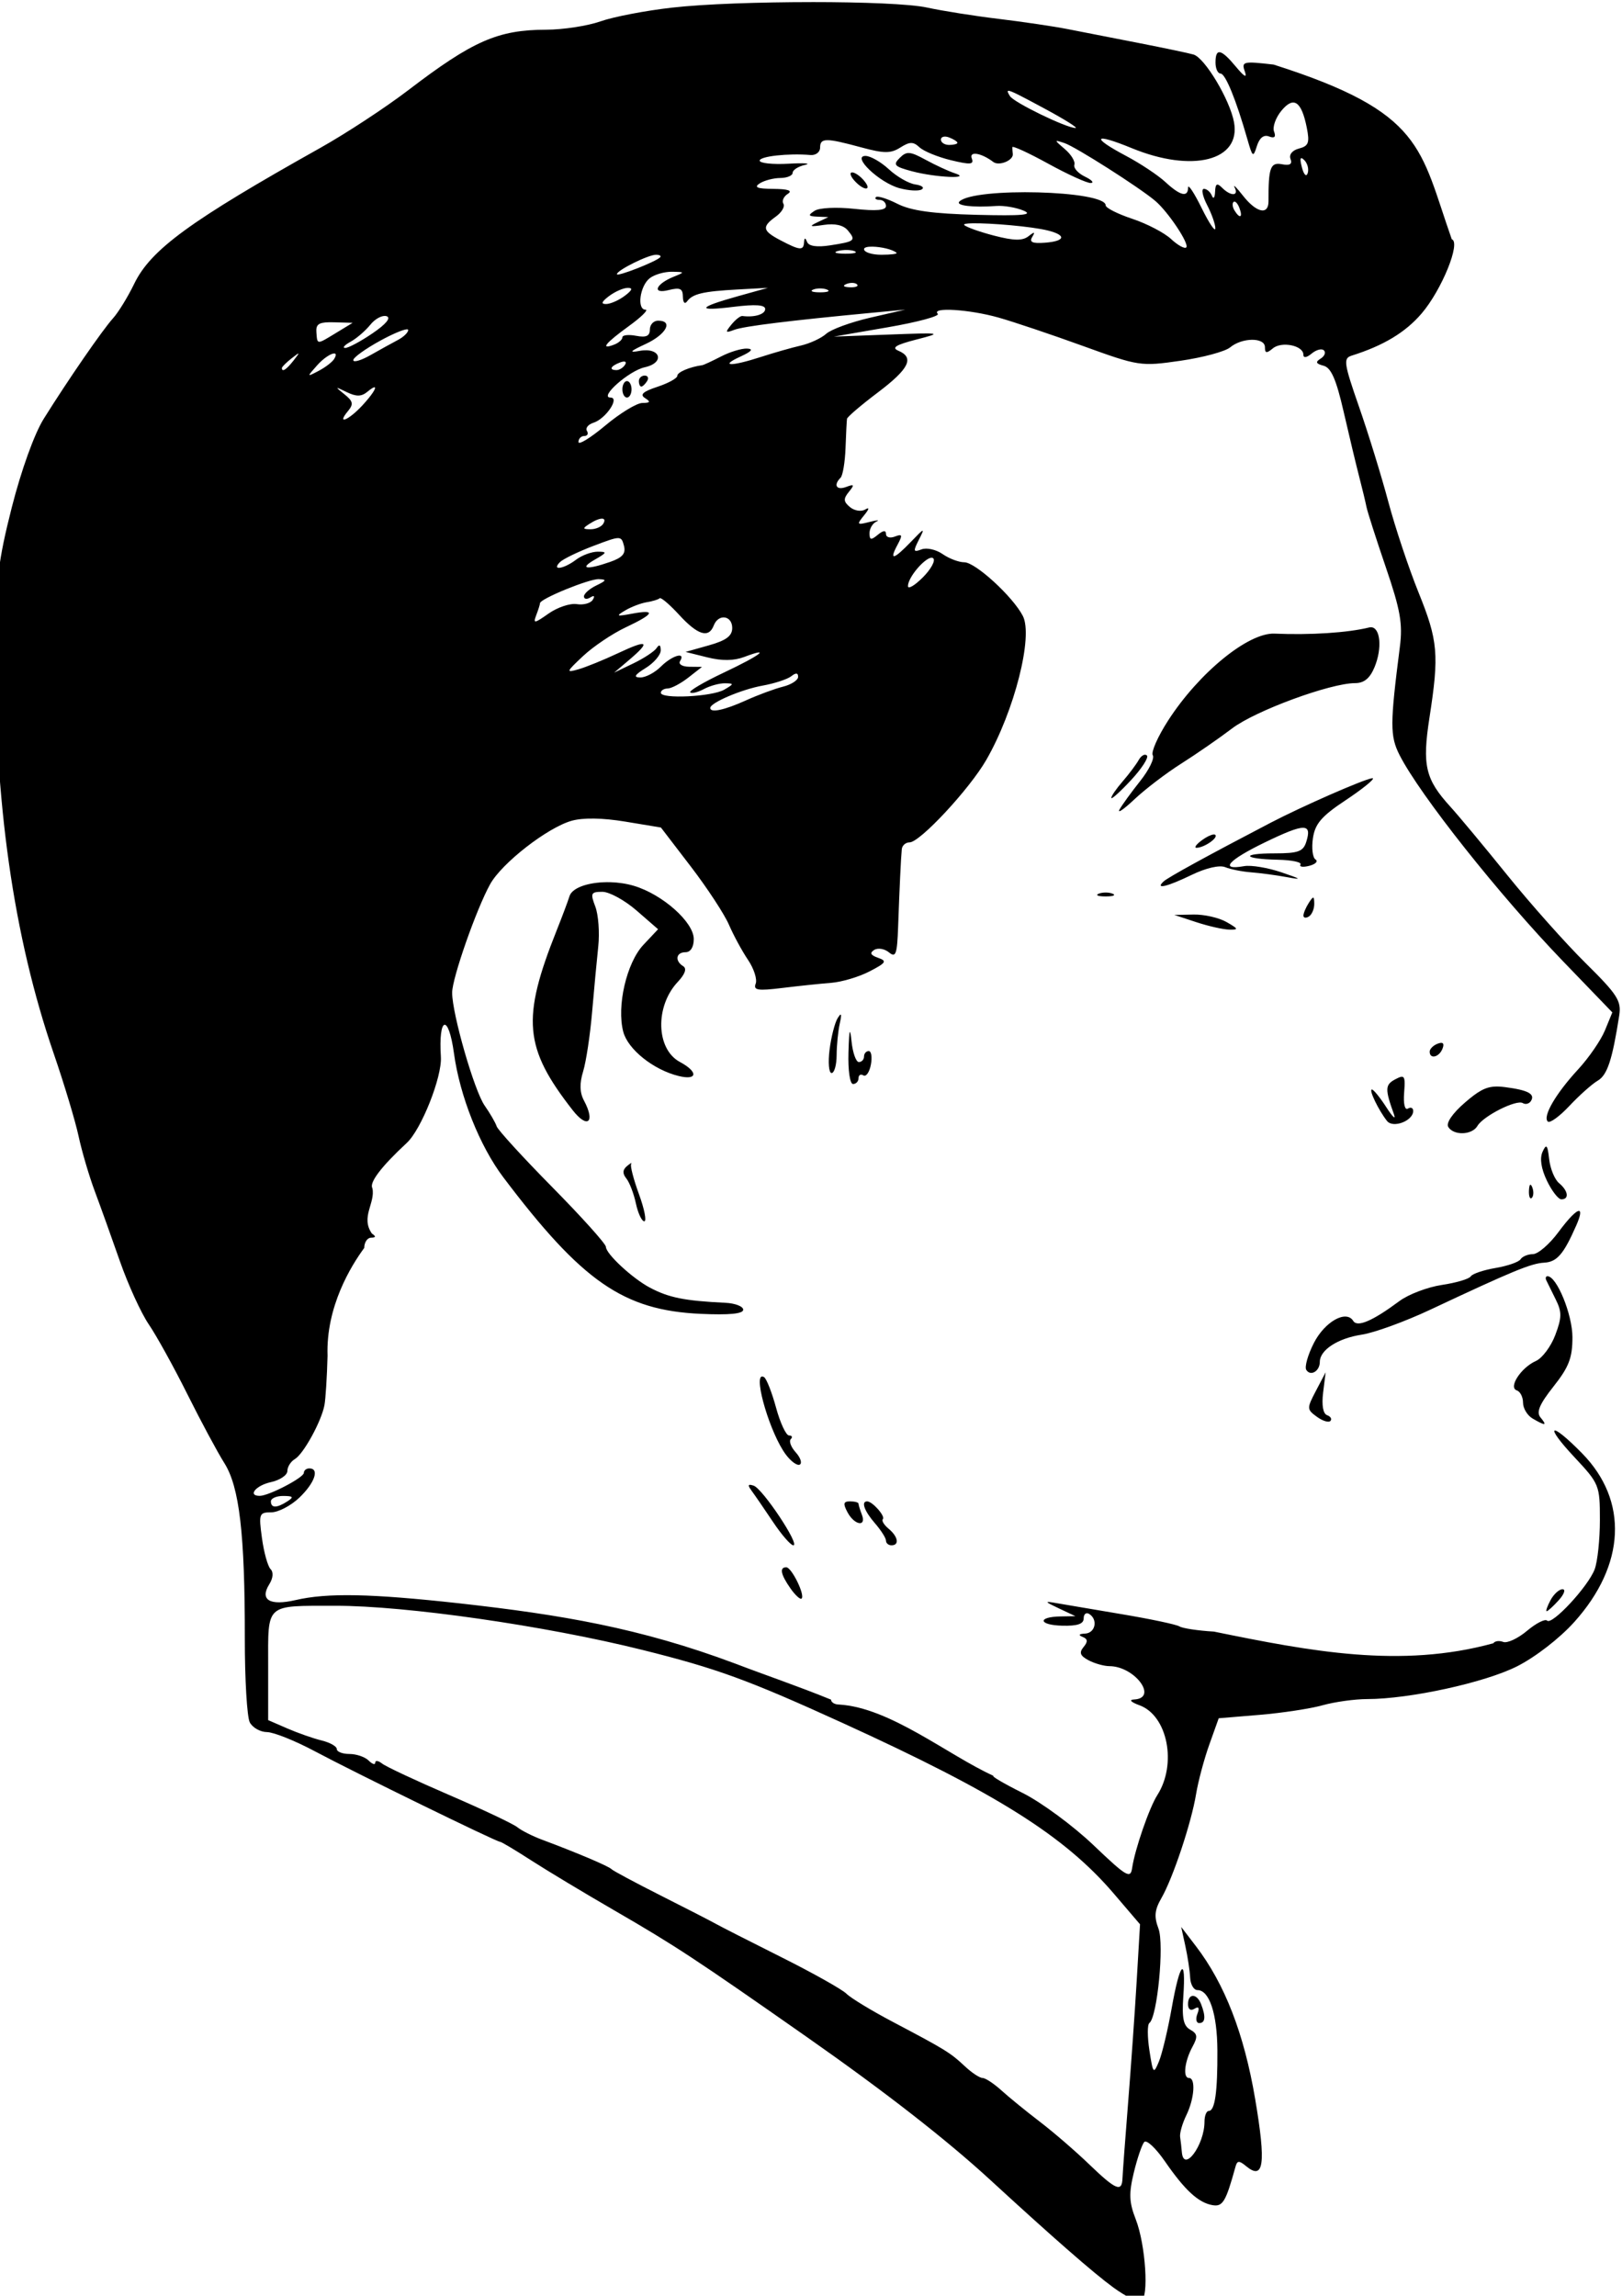
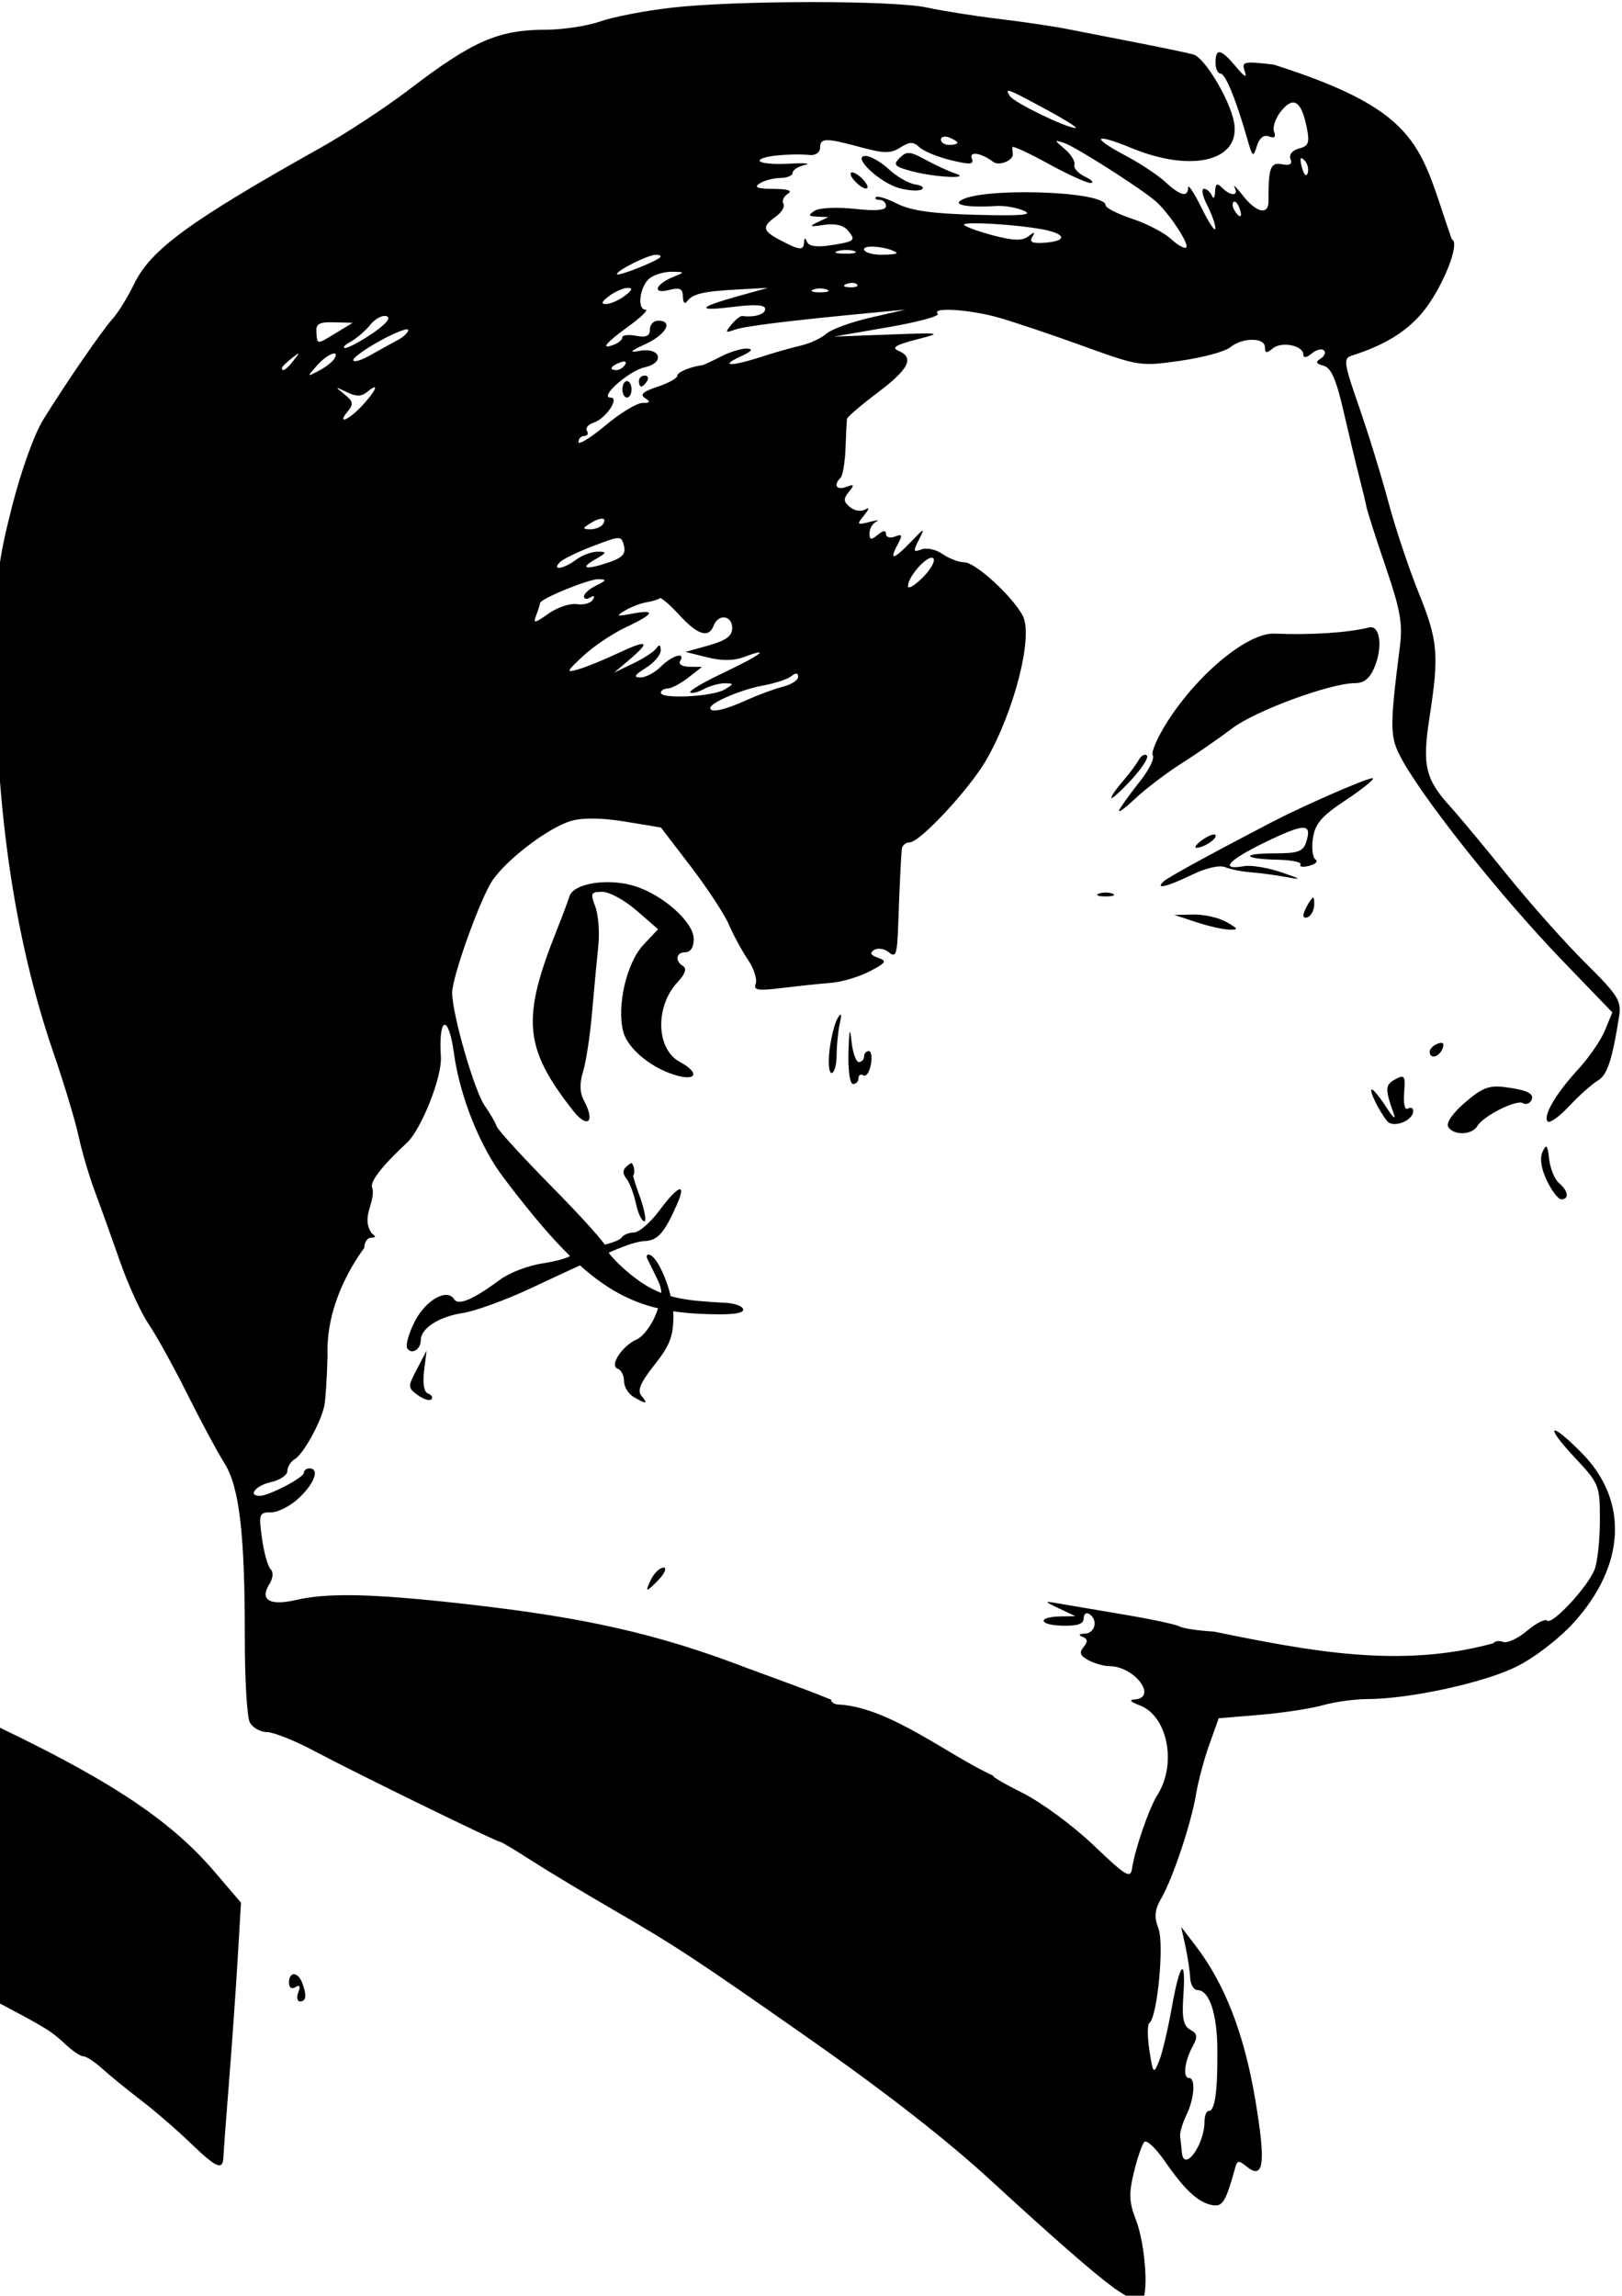
<svg xmlns="http://www.w3.org/2000/svg" xmlns:ns1="http://sodipodi.sourceforge.net/DTD/sodipodi-0.dtd" xmlns:ns2="http://www.inkscape.org/namespaces/inkscape" ns1:docname="Man profile.svg" ns2:version="1.0 (4035a4fb49, 2020-05-01)" id="svg2130" version="1.1" viewBox="0 0 78.268 110.782" height="110.782mm" width="78.268mm">
  <title id="title2186">Man profile</title>
  <defs id="defs2124" />
  <ns1:namedview ns2:window-maximized="1" ns2:window-y="-9" ns2:window-x="-9" ns2:window-height="1001" ns2:window-width="1920" fit-margin-bottom="0" fit-margin-right="0" fit-margin-left="0" fit-margin-top="0" ns2:snap-global="false" ns2:guide-bbox="true" showguides="true" showgrid="false" ns2:document-rotation="0" ns2:current-layer="layer1" ns2:document-units="mm" ns2:cy="168.89243" ns2:cx="699.3892" ns2:zoom="0.98994949" ns2:pageshadow="2" ns2:pageopacity="0.0" borderopacity="1.0" bordercolor="#666666" pagecolor="#ffffff" id="base" />
  <g transform="translate(146.783,-63.944)" id="layer1" ns2:groupmode="layer" ns2:label="Lager 1">
-     <path ns1:nodetypes="ssscsssssscssssssscscssssssccssssssssscccsscsssssssssssccssscccscscsssssscccssccccsscsssscsssssscccccssscssssssssccccccscsssscsssssssccccscssssssscsssssssssssssssssscssscssssccssssssssssssssssssssccssssssssssssssccssssssssssssssssssssccscsssssssscssscsssssssssssssssssscssssssssssscssssssscccsssscsssssscssssssssssssssssssssssssssssssssssssssssssssssssssssssssssccscscssssscccsssssscssssssscssssssssssssssssssscssscssssssssssssscccssssssssssssssssssssssssssssscssssssssssssssscsssssscssssssssssssssssssssssscsssssscccsccccscscssccsssssssssscsssssssssssssssssssssssssssssssssssscccssscssssscsssssssssscsscscsssssssssscssssssccsccscscssssssssssscsssssssssssssssssssssssscssssssssssssssssssssssssssssssssscsssssssssssssssscssssccsscccsssccsssssssssscssssssssssssscsssssssssscsscscscsssssssssscsssssssssccscsssssssssssssssssssssccsscsssssc" transform="scale(0.265)" d="m -406.16,241.68 c -9.372,0.002 -19.46,0.337 -25.395,1.01 -4.797,0.543 -10.644,1.667 -12.992,2.496 -2.349,0.829 -6.801,1.514 -9.895,1.521 -8.791,0.024 -13.353,2.024 -25.123,11.018 -4.125,3.152 -11.325,7.877 -16,10.498 -23.753,13.318 -30.88,18.524 -33.898,24.76 -1.151,2.378 -2.883,5.197 -3.848,6.266 -1.948,2.158 -8.207,11.238 -12.635,18.33 -1.696,2.717 -4.082,9.342 -5.805,16.113 -2.451,9.636 -2.939,13.607 -3.012,24.5 -0.194,29.004 3.3,53.589 10.662,75 1.891,5.5 3.922,12.25 4.512,15 0.59,2.75 1.914,7.25 2.941,10 1.028,2.75 3.09,8.497 4.584,12.771 1.494,4.274 3.86,9.449 5.258,11.5 1.398,2.051 4.556,7.764 7.016,12.695 2.46,4.931 5.493,10.584 6.742,12.562 2.751,4.358 3.749,12.899 3.73,31.971 -0.007,7.425 0.4,14.287 0.904,15.25 0.505,0.962 1.915,1.758 3.133,1.77 1.218,0.011 5.14,1.583 8.715,3.492 7.237,3.865 33.061,16.488 33.732,16.488 0.236,0 2.755,1.503 5.598,3.34 2.843,1.837 9.67,5.946 15.17,9.131 11.109,6.433 14.74,8.82 35,23.012 14.308,10.023 25.492,18.735 33.5,26.098 11.456,10.533 18.816,16.965 22.43,19.6 h 0.002 c 2.162,1.576 4.411,2.695 4.998,2.486 1.485,-0.527 0.857,-10.302 -0.961,-14.949 -1.202,-3.073 -1.267,-4.671 -0.34,-8.5 0.628,-2.594 1.482,-5.095 1.896,-5.557 0.415,-0.462 2.102,1.113 3.748,3.5 3.646,5.286 6.102,7.551 8.678,8 1.871,0.326 2.428,-0.607 4.195,-7.021 0.305,-1.109 0.661,-1.127 1.906,-0.094 3.258,2.704 3.677,-0.368 1.666,-12.234 -2.01,-11.861 -5.533,-20.944 -10.785,-27.811 l -2.678,-3.5 0.762,3.5 c 0.418,1.925 0.81,4.512 0.871,5.75 0.061,1.237 0.656,2.25 1.324,2.25 2.17,0 3.597,4.308 3.633,10.975 0.041,7.563 -0.45,11.025 -1.561,11.025 -0.433,0 -0.787,0.879 -0.787,1.953 0,4.287 -3.804,9.402 -4.125,5.547 -0.069,-0.825 -0.21,-2.063 -0.314,-2.75 -0.104,-0.688 0.402,-2.464 1.125,-3.949 1.478,-3.037 1.746,-6.801 0.482,-6.801 -1.143,0 -0.796,-3.036 0.65,-5.695 0.987,-1.815 0.915,-2.354 -0.418,-3.1 -1.24,-0.694 -1.53,-2.095 -1.256,-6.055 0.516,-7.447 -0.615,-6.323 -2.111,2.1 -0.709,3.987 -1.757,8.375 -2.328,9.75 -0.982,2.363 -1.075,2.253 -1.732,-2 -0.383,-2.475 -0.389,-4.725 -0.014,-5 1.45,-1.061 2.734,-14.355 1.66,-17.199 -0.823,-2.181 -0.706,-3.397 0.533,-5.547 2.103,-3.65 5.457,-13.713 6.316,-18.949 0.379,-2.308 1.461,-6.358 2.404,-9 l 1.717,-4.805 7.455,-0.621 c 4.101,-0.342 9.255,-1.127 11.455,-1.744 2.2,-0.618 5.854,-1.126 8.119,-1.129 7.747,-0.011 21.423,-2.997 27.295,-5.961 3.337,-1.684 7.754,-5.106 10.414,-8.064 9.356,-10.406 9.899,-22.093 1.426,-30.73 -5.835,-5.948 -7.042,-5.334 -1.391,0.707 4.528,4.841 4.637,5.109 4.637,11.436 0,3.563 -0.431,7.61 -0.957,8.994 -1.193,3.138 -7.768,10.22 -8.66,9.328 -0.362,-0.362 -2.009,0.478 -3.66,1.867 -1.651,1.389 -3.6,2.296 -4.33,2.016 -0.73,-0.28 -1.537,-0.17 -1.793,0.244 -16.871,4.634 -33.261,1.471 -50.883,-2.125 -2.884,-0.168 -5.708,-0.594 -6.277,-0.945 -0.569,-0.352 -5.288,-1.351 -10.486,-2.221 -5.199,-0.87 -10.578,-1.781 -11.953,-2.025 -2.221,-0.394 -2.166,-0.285 0.5,0.971 l 3,1.414 -2.689,0.045 c -4.293,0.072 -4.05,1.572 0.273,1.686 2.778,0.073 3.916,-0.313 3.916,-1.328 0,-0.786 0.45,-1.152 1,-0.812 1.648,1.019 1.129,3.495 -0.75,3.58 -1.113,0.05 -1.278,0.266 -0.457,0.596 0.958,0.384 1.006,0.863 0.186,1.852 -0.843,1.016 -0.631,1.587 0.893,2.402 1.099,0.588 2.816,1.074 3.814,1.078 4.634,0.017 8.947,5.861 4.482,6.072 -0.981,0.046 -0.572,0.479 0.996,1.053 5.118,1.875 6.865,10.701 3.24,16.367 -1.464,2.288 -4.096,9.912 -4.578,13.256 -0.293,2.031 -0.997,1.616 -7.049,-4.158 -3.697,-3.528 -9.505,-7.805 -12.908,-9.506 -3.403,-1.7 -5.778,-3.096 -5.277,-3.104 -8.288,-3.763 -18.822,-12.437 -28.129,-12.988 -0.804,0 -1.463,-0.4 -1.463,-0.891 -6.181,-2.52 -11.551,-4.312 -17.5,-6.586 -17.308,-6.483 -31.646,-8.881 -50.207,-10.957 -16.103,-1.776 -24.007,-1.933 -29.791,-0.592 -4.703,1.09 -6.574,-0.029 -4.799,-2.871 0.701,-1.122 0.795,-2.207 0.236,-2.766 -0.505,-0.505 -1.21,-3.039 -1.564,-5.629 -0.61,-4.451 -0.517,-4.709 1.686,-4.709 1.282,0 3.592,-1.21 5.135,-2.688 2.801,-2.684 3.694,-5.312 1.805,-5.312 -0.55,0 -1,0.366 -1,0.814 0,0.859 -6.383,4.186 -8.033,4.186 -2.258,0 -0.716,-1.896 2.033,-2.5 1.65,-0.362 3,-1.275 3,-2.029 0,-0.754 0.615,-1.73 1.365,-2.17 1.564,-0.917 4.816,-6.837 5.383,-9.801 0.211,-1.1 0.467,-5.148 0.568,-8.996 -0.313,-8.982 4.315,-16.433 6.684,-19.658 0,-1.015 0.563,-1.854 1.25,-1.861 0.876,-0.011 0.919,-0.235 0.139,-0.75 -2.098,-3.012 0.666,-5.545 0.094,-8.264 -0.616,-0.997 1.631,-3.954 6.262,-8.242 2.65,-2.454 6.438,-12.011 6.207,-15.664 -0.469,-7.439 1.384,-7.933 2.385,-0.635 1.067,7.783 4.689,16.877 8.99,22.57 14.354,19.003 21.882,24.213 35.904,24.855 5.225,0.239 7.771,-0.007 7.771,-0.75 0,-0.608 -1.462,-1.176 -3.25,-1.262 -7.444,-0.359 -10.288,-0.93 -13.75,-2.764 -3.18,-1.684 -8,-6.156 -8,-7.422 0,-0.532 -4.388,-5.416 -9.75,-10.854 -5.363,-5.437 -9.927,-10.43 -10.143,-11.096 -0.216,-0.665 -1.202,-2.365 -2.189,-3.777 -1.886,-2.698 -5.918,-16.705 -5.918,-20.561 0,-2.637 4.418,-15.251 6.92,-19.754 2.139,-3.851 10.453,-10.317 14.852,-11.551 2.079,-0.583 5.637,-0.525 9.758,0.158 l 6.486,1.074 5.439,7.1 c 2.991,3.905 6.118,8.677 6.949,10.602 0.831,1.925 2.391,4.801 3.467,6.393 1.076,1.591 1.706,3.544 1.4,4.34 -0.46,1.2 0.365,1.333 4.836,0.783 2.965,-0.365 6.968,-0.783 8.893,-0.932 1.925,-0.148 5.071,-1.083 6.992,-2.078 3.044,-1.576 3.246,-1.895 1.566,-2.484 -1.373,-0.482 -1.574,-0.895 -0.699,-1.436 0.675,-0.417 1.883,-0.214 2.684,0.451 1.244,1.032 1.488,0.351 1.666,-4.664 0.254,-7.141 0.505,-12.448 0.668,-14.123 0.067,-0.688 0.711,-1.25 1.43,-1.25 1.876,0 10.897,-9.701 13.949,-15 5.126,-8.899 8.583,-22.514 6.66,-26.236 -1.816,-3.516 -8.636,-9.764 -10.656,-9.764 -0.999,0 -2.779,-0.675 -3.957,-1.5 -1.178,-0.825 -2.904,-1.206 -3.838,-0.848 -1.495,0.574 -1.553,0.365 -0.479,-1.75 1.145,-2.255 1.059,-2.234 -1.424,0.348 -3.177,3.304 -4.042,3.511 -2.482,0.598 0.981,-1.833 0.912,-2.06 -0.465,-1.531 -0.889,0.341 -1.615,0.129 -1.615,-0.471 0,-0.72 -0.511,-0.667 -1.5,0.154 -1.223,1.015 -1.5,0.96 -1.5,-0.295 0,-0.847 0.562,-1.798 1.25,-2.113 0.687,-0.316 0.128,-0.287 -1.242,0.062 -2.315,0.59 -2.386,0.504 -1,-1.201 0.961,-1.182 1.03,-1.559 0.197,-1.059 -0.712,0.428 -1.954,0.229 -2.762,-0.441 -1.195,-0.992 -1.232,-1.509 -0.205,-2.773 1.067,-1.314 0.99,-1.453 -0.488,-0.898 -1.767,0.662 -2.369,-0.33 -1.02,-1.68 0.402,-0.402 0.809,-2.839 0.902,-5.416 0.093,-2.577 0.213,-4.968 0.268,-5.314 0.054,-0.346 2.575,-2.499 5.6,-4.783 5.72,-4.319 6.723,-6.357 3.75,-7.615 -1.299,-0.55 -0.463,-1.071 3.25,-2.027 4.876,-1.256 4.753,-1.277 -5,-0.914 l -10,0.371 9.842,-1.701 c 5.413,-0.936 9.501,-2.039 9.084,-2.451 -1.267,-1.252 5.755,-0.816 11.074,0.688 2.75,0.778 9.664,3.104 15.365,5.17 10.179,3.689 10.5,3.739 17.756,2.693 4.064,-0.586 8.131,-1.681 9.037,-2.434 2.2,-1.826 6.342,-1.853 6.342,-0.041 0,1.127 0.298,1.17 1.451,0.213 1.604,-1.331 5.549,-0.513 5.549,1.15 0,0.648 0.587,0.568 1.523,-0.209 0.838,-0.696 1.837,-0.952 2.221,-0.568 0.383,0.383 0.111,1.06 -0.607,1.504 -0.989,0.611 -0.859,0.923 0.539,1.289 1.38,0.361 2.304,2.478 3.66,8.389 0.998,4.348 2.271,9.667 2.828,11.818 0.557,2.151 1.154,4.626 1.326,5.5 0.172,0.874 1.757,5.819 3.523,10.992 2.659,7.788 3.098,10.281 2.557,14.5 -1.8,14.039 -1.807,16.238 -0.06,19.686 3.668,7.239 18.175,25.532 29.848,37.641 l 8.9,9.232 -1.342,3.268 c -0.737,1.798 -2.933,4.993 -4.879,7.102 -4.08,4.42 -6.486,8.553 -5.535,9.504 0.362,0.362 2.132,-0.917 3.934,-2.84 1.802,-1.923 4.128,-3.996 5.17,-4.605 1.737,-1.017 2.651,-3.793 3.912,-11.891 0.41,-2.629 -0.345,-3.804 -6.111,-9.5 -3.619,-3.575 -10.029,-10.773 -14.244,-15.996 -4.215,-5.223 -8.89,-10.843 -10.391,-12.49 -4.572,-5.019 -5.159,-7.525 -3.807,-16.256 1.777,-11.474 1.559,-13.971 -1.992,-22.758 -1.778,-4.4 -4.255,-11.825 -5.502,-16.5 -1.247,-4.675 -3.645,-12.459 -5.33,-17.297 -2.777,-7.975 -2.902,-8.846 -1.352,-9.334 5.801,-1.826 9.79,-4.229 12.74,-7.676 3.67,-4.288 7.191,-12.953 5.492,-13.52 -5.857,-16.631 -5.025,-23.082 -32.439,-31.805 -5.532,-0.64 -5.875,-0.56 -5.252,1.223 0.456,1.305 -0.055,1.039 -1.619,-0.842 -2.714,-3.264 -3.711,-3.466 -3.711,-0.75 0,1.1 0.411,2 0.916,2 0.887,0 2.831,4.76 4.9,12 0.932,3.26 1.049,3.342 1.723,1.193 0.467,-1.49 1.247,-2.105 2.203,-1.738 1.004,0.385 1.299,0.098 0.918,-0.895 -0.309,-0.804 0.285,-2.497 1.318,-3.762 2.237,-2.737 3.671,-1.797 4.639,3.041 0.553,2.766 0.333,3.36 -1.412,3.816 -1.223,0.32 -1.854,1.097 -1.545,1.902 0.363,0.946 -0.116,1.239 -1.568,0.959 -2.094,-0.403 -2.468,0.627 -2.441,6.732 0.011,2.597 -2.193,2.122 -4.643,-1 -1.187,-1.512 -1.872,-2.188 -1.523,-1.5 0.807,1.592 -0.71,1.626 -2.285,0.051 -0.933,-0.933 -1.218,-0.767 -1.279,0.75 -0.043,1.073 -0.305,1.387 -0.582,0.699 -0.277,-0.688 -0.929,-1.25 -1.447,-1.25 -0.518,0 -0.255,1.328 0.584,2.951 0.839,1.623 1.512,3.535 1.494,4.25 -0.017,0.715 -1.139,-0.951 -2.492,-3.701 -1.353,-2.75 -2.464,-4.438 -2.469,-3.75 -0.014,1.861 -1.423,1.521 -4.146,-1 -1.337,-1.238 -4.553,-3.374 -7.146,-4.748 -6.514,-3.451 -5.914,-4.272 1.035,-1.414 11.047,4.543 19.923,2.283 18.615,-4.742 -0.762,-4.091 -5.315,-11.698 -7.365,-12.303 -0.825,-0.244 -5.325,-1.191 -10,-2.105 -4.675,-0.914 -10.525,-2.058 -13,-2.543 -2.475,-0.485 -8.1,-1.318 -12.5,-1.848 -4.4,-0.53 -10.25,-1.456 -13,-2.057 -3.069,-0.671 -11.724,-1.004 -21.096,-1.002 z m 35.898,16.154 c 0.482,-0.018 2.283,0.93 6.744,3.334 3.549,1.913 6.003,3.463 5.453,3.443 -1.778,-0.062 -11.22,-4.658 -11.93,-5.807 -0.371,-0.601 -0.557,-0.96 -0.268,-0.971 z m -11.385,8.348 c 0.179,0.02 0.376,0.069 0.582,0.148 0.825,0.317 1.5,0.753 1.5,0.969 0,0.216 -0.675,0.393 -1.5,0.393 -0.825,0 -1.5,-0.436 -1.5,-0.969 0,-0.4 0.38,-0.6 0.918,-0.541 z m -21.6,0.643 c 1.064,-0.006 2.939,0.432 6.182,1.311 4.163,1.128 5.352,1.133 7.105,0.027 1.726,-1.088 2.358,-1.095 3.5,-0.033 0.766,0.713 3.339,1.767 5.717,2.342 3.542,0.857 4.229,0.799 3.801,-0.316 -0.534,-1.391 1.734,-1.023 3.91,0.635 1.05,0.8 3.707,-0.292 3.551,-1.459 -0.047,-0.351 -0.084,-0.905 -0.084,-1.23 0,-0.325 2.939,1.025 6.533,3 3.594,1.975 7.081,3.56 7.75,3.523 0.669,-0.037 0.191,-0.56 -1.062,-1.164 -1.253,-0.604 -2.117,-1.579 -1.922,-2.164 0.195,-0.586 -0.58,-1.861 -1.723,-2.836 -2.011,-1.716 -2.013,-1.751 -0.076,-1.107 2.008,0.668 13.663,8.091 16.537,10.533 2.35,1.997 6.249,7.853 5.637,8.465 -0.299,0.299 -1.544,-0.389 -2.768,-1.529 -1.224,-1.14 -4.404,-2.797 -7.066,-3.682 -2.663,-0.884 -4.84,-1.985 -4.84,-2.445 0,-2.722 -23.986,-3.35 -26.639,-0.697 -0.738,0.738 2.448,1.121 6.697,0.807 1.407,-0.104 3.657,0.279 5,0.85 1.843,0.784 -0.253,0.971 -8.559,0.762 -7.998,-0.202 -11.931,-0.748 -14.412,-2.004 -1.877,-0.95 -3.641,-1.5 -3.918,-1.223 -0.277,0.277 0.02,0.504 0.662,0.504 0.642,0 1.168,0.508 1.168,1.129 0,0.781 -1.775,0.937 -5.75,0.504 -3.238,-0.353 -6.405,-0.197 -7.25,0.355 -1.251,0.818 -1.168,0.995 0.5,1.066 l 2,0.086 -2,0.949 c -1.602,0.76 -1.371,0.853 1.162,0.471 2.059,-0.31 3.592,0.042 4.393,1.006 1.528,1.841 1.319,2.015 -3.246,2.719 -2.375,0.366 -3.863,0.15 -4.172,-0.607 -0.349,-0.855 -0.501,-0.835 -0.559,0.072 -0.096,1.523 -0.781,1.458 -4.328,-0.41 -3.264,-1.719 -3.398,-2.432 -0.805,-4.301 1.071,-0.772 1.689,-1.823 1.373,-2.334 -0.316,-0.511 0.045,-1.323 0.803,-1.803 0.921,-0.583 0.052,-0.882 -2.621,-0.902 -2.954,-0.023 -3.608,-0.284 -2.5,-1 0.825,-0.533 2.513,-0.976 3.75,-0.984 1.237,-0.008 2.25,-0.434 2.25,-0.945 0,-0.512 1.012,-1.16 2.25,-1.439 1.237,-0.28 -0.113,-0.378 -3,-0.217 -2.888,0.161 -5.25,-0.091 -5.25,-0.561 0,-0.791 5.184,-1.364 9.25,-1.023 0.962,0.081 1.75,-0.523 1.75,-1.342 0,-0.898 0.254,-1.349 1.318,-1.355 z m 14.938,2.344 c -0.666,-0.048 -1.132,0.257 -1.764,0.889 -1.263,1.263 -0.974,1.573 2.279,2.438 4.276,1.137 11.08,1.439 7.729,0.344 -1.1,-0.36 -3.477,-1.458 -5.281,-2.441 -1.431,-0.78 -2.297,-1.181 -2.963,-1.229 z m -7.982,0.523 c -2.605,0 2.525,4.883 6.172,5.875 1.68,0.457 3.505,0.56 4.055,0.229 0.55,-0.331 0.024,-0.74 -1.168,-0.91 -1.192,-0.17 -3.352,-1.409 -4.801,-2.752 -1.449,-1.343 -3.365,-2.441 -4.258,-2.441 z m 79.412,0.414 c 0.113,0.026 0.274,0.145 0.482,0.354 0.581,0.581 0.86,1.648 0.619,2.369 -0.25,0.749 -0.703,0.296 -1.057,-1.057 -0.272,-1.04 -0.324,-1.583 -0.143,-1.662 0.027,-0.012 0.06,-0.013 0.098,-0.004 z m -81.848,2.586 c -0.504,0 -0.336,0.657 0.373,1.461 1.706,1.935 3.393,1.972 1.789,0.039 -0.685,-0.825 -1.658,-1.5 -2.162,-1.5 z m 69.545,5.326 c 0.272,-0.072 0.676,0.388 0.961,1.131 0.676,1.762 0.101,2.072 -0.885,0.477 -0.363,-0.587 -0.446,-1.281 -0.184,-1.543 0.033,-0.033 0.069,-0.054 0.107,-0.064 z m -47.639,3.945 c 3.243,-0.064 10.764,0.567 13.744,1.314 3.429,0.861 3.157,1.939 -0.561,2.223 -2.258,0.172 -2.87,-0.103 -2.309,-1.037 0.589,-0.98 0.433,-1.013 -0.678,-0.141 -1.077,0.845 -2.65,0.82 -6.209,-0.1 -2.621,-0.677 -5.086,-1.551 -5.479,-1.943 -0.197,-0.197 0.409,-0.295 1.49,-0.316 z m -18.188,4.252 c 1.488,0.026 3.613,0.473 4.359,1.117 0.229,0.198 -1.008,0.359 -2.75,0.359 -1.742,0 -3.166,-0.459 -3.166,-1.02 0,-0.336 0.664,-0.473 1.557,-0.457 z m -4.678,0.604 c 0.544,0.007 1.05,0.08 1.389,0.217 0.677,0.274 -0.118,0.481 -1.768,0.461 -1.65,-0.02 -2.205,-0.245 -1.232,-0.498 0.486,-0.127 1.068,-0.186 1.611,-0.18 z m -34.762,0.873 c 0.669,0 1.005,0.211 0.748,0.469 -0.828,0.828 -7.865,3.575 -7.865,3.07 0,-0.711 5.688,-3.539 7.117,-3.539 z m 2.883,3.096 c 2.4,0.03 2.414,0.066 0.352,0.898 -3.315,1.338 -4.036,3.216 -0.936,2.438 2.081,-0.522 2.588,-0.288 2.6,1.209 0.009,1.035 0.341,1.416 0.75,0.859 1.025,-1.395 2.894,-1.836 9.234,-2.18 l 5.5,-0.299 -5.447,1.52 c -7.407,2.066 -7.708,2.794 -0.803,1.939 3.988,-0.494 5.75,-0.369 5.75,0.404 0,0.96 -1.958,1.556 -4.154,1.266 -0.36,-0.048 -1.26,0.658 -2,1.568 -1.18,1.451 -1.112,1.568 0.545,0.945 1.744,-0.655 10.093,-1.686 25.109,-3.105 l 6,-0.568 -6.383,1.469 c -3.51,0.808 -7.11,2.126 -8,2.928 -0.89,0.802 -2.967,1.766 -4.617,2.145 -1.65,0.378 -4.928,1.313 -7.285,2.078 -5.445,1.767 -7.639,1.722 -3.715,-0.074 2.045,-0.936 2.426,-1.398 1.199,-1.453 -0.99,-0.045 -3.121,0.601 -4.738,1.438 -1.617,0.836 -3.16,1.551 -3.428,1.588 -2.298,0.317 -4.533,1.27 -4.533,1.932 0,0.443 -1.63,1.343 -3.621,2 -2.648,0.874 -3.252,1.428 -2.25,2.062 1.059,0.671 0.949,0.871 -0.49,0.883 -1.024,0.008 -4.061,1.858 -6.75,4.109 -2.689,2.251 -4.889,3.601 -4.889,3 0,-0.601 0.476,-1.094 1.059,-1.094 0.583,0 0.802,-0.417 0.486,-0.928 -0.315,-0.51 0.221,-1.18 1.193,-1.488 2.227,-0.707 4.845,-4.584 3.096,-4.584 -2.157,0 3.365,-4.885 6.234,-5.516 3.76,-0.826 2.876,-3.681 -0.924,-2.986 -2.04,0.373 -1.789,0.085 1.1,-1.258 3.748,-1.742 5.078,-4.24 2.256,-4.24 -0.825,0 -1.5,0.728 -1.5,1.617 0,1.185 -0.667,1.489 -2.5,1.139 -1.375,-0.263 -2.5,-0.139 -2.5,0.275 0,0.415 -0.675,1.014 -1.5,1.33 -2.625,1.007 -1.626,-0.258 2.65,-3.355 2.282,-1.653 3.659,-3.006 3.061,-3.006 -1.603,0 -1.038,-4.304 0.75,-5.719 0.847,-0.67 2.664,-1.203 4.039,-1.186 z m 32.916,2.027 c 0.347,0.014 0.646,0.107 0.812,0.273 0.332,0.332 -0.258,0.569 -1.312,0.525 -1.165,-0.048 -1.401,-0.286 -0.604,-0.605 0.361,-0.144 0.756,-0.208 1.104,-0.193 z m -40.975,0.908 c 1.016,-0.022 0.868,0.403 -0.5,1.438 -1.068,0.807 -2.59,1.483 -3.383,1.5 -1.016,0.022 -0.868,-0.403 0.5,-1.438 1.068,-0.807 2.59,-1.483 3.383,-1.5 z m 35.059,0.098 c 0.453,0 0.906,0.07 1.25,0.209 0.687,0.277 0.125,0.504 -1.25,0.504 -1.375,0 -1.938,-0.226 -1.25,-0.504 0.344,-0.139 0.797,-0.209 1.25,-0.209 z m -79.24,5.01 c 0.11,0.003 0.211,0.018 0.305,0.049 0.855,0.285 -0.101,1.444 -2.586,3.133 -2.169,1.474 -4.401,2.665 -4.961,2.648 -0.56,-0.017 -0.118,-0.524 0.982,-1.129 1.1,-0.605 2.721,-2.001 3.604,-3.102 0.772,-0.963 1.889,-1.618 2.656,-1.6 z m -10.176,1.15 c 0.278,-0.005 0.585,-0.002 0.926,0.008 l 3.373,0.096 -2.967,1.805 c -3.631,2.208 -3.461,2.212 -3.635,-0.096 -0.101,-1.343 0.36,-1.777 2.303,-1.812 z m 14.068,1.299 c 0.105,-0.013 0.188,-0.013 0.246,0.002 0.067,0.017 0.102,0.055 0.102,0.111 0,0.454 -0.844,1.27 -1.875,1.812 -1.031,0.543 -3.281,1.785 -5,2.762 -1.719,0.977 -3.125,1.385 -3.125,0.908 0,-0.477 2.25,-2.091 5,-3.588 2.105,-1.146 3.918,-1.914 4.652,-2.008 z m -13.119,4.383 c 0.344,0.007 0.402,0.322 -0.031,1.023 -0.338,0.547 -1.602,1.513 -2.809,2.146 -2.179,1.143 -2.181,1.135 -0.289,-0.996 1.193,-1.343 2.556,-2.186 3.129,-2.174 z m -6.533,0.029 c 0.052,0.052 -0.251,0.457 -0.873,1.25 -1.306,1.666 -2.127,2.196 -2.127,1.373 0,-0.208 0.787,-0.995 1.75,-1.75 0.793,-0.622 1.198,-0.925 1.25,-0.873 z m 59.416,1.453 c 0.232,0.047 0.273,0.24 0.076,0.559 -0.336,0.544 -1.033,0.988 -1.551,0.988 -1.438,0 -1.123,-0.716 0.609,-1.381 0.222,-0.085 0.415,-0.141 0.572,-0.164 0.118,-0.018 0.216,-0.018 0.293,-0.002 z m 3.643,2.547 c -0.582,0 -1.059,0.45 -1.059,1 0,0.55 0.199,1 0.441,1 0.243,0 0.719,-0.45 1.059,-1 0.34,-0.55 0.141,-1 -0.441,-1 z m -3.227,1 c -0.458,0 -0.832,0.675 -0.832,1.5 0,0.825 0.374,1.5 0.832,1.5 0.458,0 0.834,-0.675 0.834,-1.5 0,-0.825 -0.376,-1.5 -0.834,-1.5 z m -45.959,1.131 c 0.387,0.042 -0.446,1.385 -2.238,3.318 -2.524,2.723 -4.743,3.59 -2.609,1.02 1.05,-1.265 0.942,-1.795 -0.627,-3.055 -1.79,-1.437 -1.768,-1.461 0.414,-0.4 1.739,0.845 2.671,0.829 3.75,-0.066 0.706,-0.586 1.134,-0.835 1.311,-0.816 z m 41.404,23.92 c 0.478,0 0.614,0.316 0.223,0.949 -0.34,0.55 -1.381,0.992 -2.311,0.984 -1.457,-0.013 -1.482,-0.149 -0.189,-0.984 0.979,-0.633 1.799,-0.949 2.277,-0.949 z m 2.908,3.543 c 0.708,-0.003 0.857,0.461 1.1,1.391 0.372,1.423 -0.264,2.16 -2.545,2.955 -4.268,1.488 -5.708,1.257 -2.74,-0.439 2.21,-1.263 2.268,-1.431 0.5,-1.434 -1.1,-0.002 -2.874,0.657 -3.941,1.465 -2.253,1.704 -4.534,2.043 -2.926,0.436 0.568,-0.568 3.309,-1.897 6.094,-2.955 2.482,-0.943 3.751,-1.414 4.459,-1.418 z m 56.998,3.582 c 0.086,-0.014 0.164,-0.015 0.234,0 0.075,0.016 0.14,0.05 0.193,0.104 0.431,0.429 -0.431,1.995 -1.914,3.479 -1.483,1.483 -2.697,2.194 -2.697,1.58 0,-1.578 2.899,-4.949 4.184,-5.162 z m -60.488,3.893 c 1.496,0.056 1.419,0.253 -0.445,1.152 -1.238,0.597 -2.25,1.492 -2.25,1.99 0,0.498 0.519,0.586 1.154,0.193 0.71,-0.439 0.883,-0.274 0.449,0.428 -0.388,0.627 -1.695,0.981 -2.904,0.787 -1.21,-0.194 -3.52,0.577 -5.133,1.713 -2.611,1.838 -2.858,1.87 -2.25,0.285 0.376,-0.979 0.684,-1.958 0.684,-2.174 0,-0.785 8.938,-4.441 10.695,-4.375 z m 11.236,3.469 c 0.48,0.136 1.892,1.383 3.406,3.033 3.393,3.697 5.388,4.308 6.301,1.93 0.838,-2.184 3.361,-1.838 3.361,0.461 0,1.453 -1.102,2.273 -4.25,3.16 l -4.25,1.197 3.945,0.986 c 2.675,0.669 4.848,0.646 6.75,-0.072 5.053,-1.907 2.941,-0.295 -3.76,2.871 -3.61,1.706 -6.349,3.317 -6.086,3.58 0.263,0.263 1.387,-0.009 2.498,-0.604 1.111,-0.595 2.837,-1.065 3.836,-1.049 1.672,0.028 1.661,0.12 -0.146,1.168 -2.212,1.283 -11.537,1.738 -11.537,0.562 0,-0.419 0.562,-0.771 1.25,-0.783 0.687,-0.012 2.375,-0.903 3.75,-1.979 l 2.5,-1.955 -2.309,-0.023 c -1.281,-0.012 -2.034,-0.467 -1.691,-1.021 1.103,-1.784 -1.443,-1.057 -3.5,1 -1.1,1.1 -2.788,1.987 -3.75,1.973 -1.291,-0.02 -1.028,-0.473 1,-1.73 1.512,-0.938 2.742,-2.389 2.734,-3.225 -0.01,-0.99 -0.271,-1.13 -0.75,-0.406 -0.404,0.611 -2.309,1.868 -4.234,2.795 l -3.5,1.686 2.75,-2.334 c 3.998,-3.393 3.388,-3.766 -2,-1.227 -2.612,1.231 -5.875,2.559 -7.25,2.953 -2.327,0.667 -2.267,0.499 0.865,-2.434 1.851,-1.733 5.339,-4.077 7.75,-5.211 5.205,-2.447 5.603,-3.318 1.135,-2.482 -2.84,0.531 -2.998,0.457 -1.25,-0.586 1.1,-0.656 2.873,-1.332 3.939,-1.504 1.067,-0.172 2.122,-0.495 2.346,-0.719 0.028,-0.028 0.078,-0.031 0.146,-0.012 z m 129.398,5.289 c -0.112,-0.003 -0.23,0.01 -0.354,0.041 -3.875,0.959 -10.706,1.404 -17.229,1.121 -4.782,-0.207 -13.759,7.123 -19.371,15.82 -1.884,2.919 -3.141,5.765 -2.795,6.326 0.347,0.561 -0.685,2.673 -2.291,4.693 -1.606,2.021 -3.296,4.349 -3.756,5.174 -0.46,0.825 0.761,-0.009 2.715,-1.852 1.953,-1.843 5.791,-4.768 8.525,-6.5 2.735,-1.732 6.9,-4.615 9.258,-6.406 4.235,-3.218 17.887,-8.242 22.396,-8.242 1.626,0 2.691,-0.875 3.531,-2.904 1.443,-3.484 1.054,-7.222 -0.631,-7.271 z m -104.639,8.445 c 0.207,0.018 0.309,0.213 0.309,0.586 0,0.607 -1.238,1.412 -2.75,1.789 -1.512,0.377 -4.55,1.502 -6.75,2.498 -3.921,1.776 -6.5,2.323 -6.5,1.381 0,-0.952 5.67,-3.373 9.533,-4.07 2.181,-0.394 4.529,-1.163 5.217,-1.709 0.422,-0.335 0.734,-0.493 0.941,-0.475 z m 63.496,14.77 c -0.365,-0.01 -0.83,0.353 -1.176,0.969 -0.461,0.82 -1.776,2.573 -2.924,3.895 -1.148,1.322 -2.075,2.672 -2.061,3 0.015,0.328 1.628,-1.126 3.586,-3.232 1.958,-2.106 3.262,-4.128 2.898,-4.492 -0.091,-0.091 -0.203,-0.135 -0.324,-0.139 z m 41.275,4.287 c -1.662,0.279 -12.654,5.088 -18.463,8.119 -11.462,5.981 -18.652,9.925 -19.451,10.67 -1.619,1.508 0.623,0.98 5.156,-1.215 2.574,-1.246 5.038,-1.809 6.064,-1.387 0.951,0.392 3.08,0.815 4.73,0.941 1.65,0.126 4.575,0.52 6.5,0.875 2.868,0.529 2.687,0.371 -1,-0.881 -2.475,-0.84 -5.523,-1.346 -6.773,-1.123 -4.608,0.821 -2.947,-1.075 3.801,-4.34 7.245,-3.505 8.593,-3.517 7.496,-0.062 -0.553,1.743 -1.475,2.076 -5.758,2.076 -6.301,0 -5.783,1.032 0.582,1.16 2.538,0.051 4.396,0.444 4.131,0.873 -0.265,0.429 0.456,0.534 1.604,0.234 1.147,-0.3 1.655,-0.82 1.129,-1.156 -0.526,-0.336 -0.736,-2.086 -0.467,-3.887 0.392,-2.621 1.572,-3.993 5.914,-6.875 2.984,-1.98 5.237,-3.787 5.008,-4.016 -0.024,-0.024 -0.092,-0.026 -0.203,-0.008 z m -28.83,10.238 c -0.465,0.047 -1.276,0.433 -2.076,1.018 -1.067,0.78 -1.516,1.41 -0.998,1.402 1.382,-0.022 3.961,-1.797 3.41,-2.348 -0.065,-0.065 -0.181,-0.088 -0.336,-0.072 z m -109.762,8.688 c -0.474,-0.015 -0.942,-0.01 -1.4,0.012 -3.057,0.145 -5.649,1.081 -6.102,2.541 -0.289,0.932 -1.334,3.72 -2.322,6.195 -6.436,16.124 -5.969,21.406 2.902,32.764 2.713,3.473 4.18,2.216 2.053,-1.76 -0.777,-1.452 -0.823,-3.09 -0.146,-5.303 0.538,-1.761 1.268,-6.576 1.623,-10.701 0.355,-4.125 0.864,-9.554 1.131,-12.062 0.267,-2.509 0.023,-5.771 -0.539,-7.25 -0.927,-2.437 -0.805,-2.688 1.287,-2.688 1.27,0 4.07,1.534 6.225,3.408 l 3.918,3.406 -2.674,2.844 c -3.065,3.26 -4.897,11.186 -3.662,15.842 0.851,3.207 5.51,6.922 10.086,8.043 3.452,0.846 3.591,-0.756 0.223,-2.559 -4.358,-2.332 -4.563,-10.133 -0.383,-14.582 1.331,-1.416 1.679,-2.426 0.984,-2.855 -1.574,-0.973 -1.311,-2.547 0.426,-2.547 0.916,0 1.5,-0.933 1.5,-2.396 0,-3.076 -5.675,-8.126 -10.887,-9.688 -1.355,-0.406 -2.821,-0.62 -4.242,-0.664 z m 90.129,1.877 c -0.453,0 -0.906,0.07 -1.25,0.209 -0.688,0.277 -0.125,0.504 1.25,0.504 1.375,0 1.938,-0.226 1.25,-0.504 -0.344,-0.139 -0.797,-0.209 -1.25,-0.209 z m 37.801,0.936 c -0.14,-0.027 -0.383,0.289 -0.801,0.936 -0.533,0.825 -0.976,1.864 -0.984,2.309 -0.008,0.445 0.434,0.531 0.984,0.191 0.55,-0.34 0.992,-1.379 0.984,-2.309 -0.007,-0.729 -0.043,-1.1 -0.184,-1.127 z m -21.801,3.076 -3.5,0.068 4,1.318 c 2.2,0.725 4.9,1.337 6,1.359 1.753,0.036 1.691,-0.134 -0.5,-1.387 -1.375,-0.786 -4.075,-1.398 -6,-1.359 z m -64.275,18.223 c -0.097,0.015 -0.27,0.23 -0.523,0.637 -0.515,0.825 -1.179,3.413 -1.475,5.75 -0.295,2.338 -0.13,4.25 0.367,4.25 0.498,0 0.912,-1.463 0.92,-3.25 0.008,-1.788 0.263,-4.375 0.568,-5.75 0.251,-1.129 0.303,-1.661 0.143,-1.637 z m 1.695,3.166 c -0.105,0.107 -0.182,1.321 -0.252,3.721 -0.096,3.279 0.262,5.75 0.832,5.75 0.55,0 1,-0.476 1,-1.059 0,-0.582 0.398,-0.813 0.885,-0.512 0.487,0.301 1.1,-0.573 1.361,-1.941 0.262,-1.369 0.089,-2.488 -0.385,-2.488 -0.474,0 -0.861,0.45 -0.861,1 0,0.55 -0.423,1 -0.939,1 -0.517,0 -1.116,-1.688 -1.332,-3.75 -0.127,-1.217 -0.227,-1.804 -0.309,-1.721 z m 107.629,1.975 c -0.158,0.009 -0.357,0.061 -0.6,0.154 -0.797,0.306 -1.449,0.958 -1.449,1.449 0,1.438 1.735,1.025 2.342,-0.557 0.279,-0.726 0.181,-1.075 -0.293,-1.047 z m -7.223,6.182 c -0.262,0.037 -0.623,0.205 -1.107,0.465 -1.848,0.989 -1.877,1.765 -0.227,6.35 0.396,1.1 -0.221,0.537 -1.371,-1.25 -1.15,-1.788 -2.34,-3.25 -2.643,-3.25 -0.604,0 1.215,3.779 2.758,5.729 1.092,1.38 4.764,-0.024 4.764,-1.822 0,-0.563 -0.433,-0.758 -0.961,-0.432 -0.561,0.347 -0.847,-0.849 -0.688,-2.875 0.154,-1.96 0.15,-2.787 -0.295,-2.906 -0.067,-0.018 -0.143,-0.02 -0.23,-0.008 z m 17.07,1.781 c -1.781,0.085 -3.098,0.859 -5.469,2.908 -2.276,1.967 -3.48,3.728 -3.041,4.443 0.995,1.608 4.33,1.493 5.312,-0.184 1.064,-1.815 7.119,-4.865 8.26,-4.16 0.496,0.306 1.166,0.132 1.488,-0.389 0.788,-1.275 -0.541,-1.982 -4.74,-2.52 -0.36,-0.046 -0.696,-0.079 -1.014,-0.096 -0.278,-0.014 -0.542,-0.016 -0.797,-0.004 z m 9.27,10.936 c -0.154,0.044 -0.346,0.367 -0.607,0.938 -0.546,1.193 -0.27,3.042 0.783,5.25 0.894,1.875 2.082,3.41 2.641,3.41 1.472,0 1.247,-1.565 -0.426,-2.953 -0.793,-0.658 -1.603,-2.625 -1.799,-4.371 -0.184,-1.64 -0.335,-2.346 -0.592,-2.273 z m -166.51,3.004 c -0.037,-0.056 -0.348,0.144 -0.822,0.543 -0.805,0.677 -0.837,1.352 -0.107,2.258 0.573,0.711 1.354,2.755 1.736,4.543 0.382,1.787 1.07,3.25 1.529,3.25 0.459,0 0.023,-2.224 -0.971,-4.941 -0.993,-2.718 -1.633,-5.196 -1.422,-5.508 0.053,-0.078 0.069,-0.126 0.057,-0.145 z m 163.707,3.939 c -0.152,-0.023 -0.255,0.342 -0.285,1.07 -0.043,1.054 0.193,1.645 0.525,1.312 0.332,-0.332 0.367,-1.194 0.078,-1.916 -0.12,-0.299 -0.227,-0.453 -0.318,-0.467 z m 8.834,4.764 c -0.498,-0.046 -1.841,1.278 -3.756,3.867 -1.618,2.187 -3.703,3.989 -4.633,4 -0.93,0.013 -1.946,0.433 -2.256,0.936 -0.31,0.502 -2.358,1.217 -4.553,1.588 -2.194,0.371 -4.229,1.059 -4.52,1.529 -0.291,0.47 -2.654,1.171 -5.254,1.559 -2.6,0.387 -6.077,1.708 -7.727,2.934 -4.889,3.631 -7.668,4.826 -8.414,3.619 -1.278,-2.067 -5.181,0.122 -7.17,4.021 -1.096,2.148 -1.719,4.349 -1.385,4.889 0.77,1.246 2.469,0.244 2.469,-1.455 0,-2.165 3.287,-4.297 7.643,-4.957 2.279,-0.345 7.904,-2.396 12.5,-4.557 14.957,-7.03 18.32,-8.418 20.703,-8.549 2.335,-0.128 3.549,-1.535 5.852,-6.783 0.763,-1.74 0.887,-2.605 0.5,-2.641 z m -5.742,11.891 c -0.316,0 -0.413,0.338 -0.217,0.75 0.196,0.412 0.963,1.97 1.707,3.463 1.144,2.296 1.134,3.297 -0.074,6.5 -0.786,2.082 -2.371,4.206 -3.523,4.719 -2.72,1.211 -5.072,4.826 -3.484,5.355 0.625,0.208 1.137,1.219 1.137,2.246 0,1.027 0.787,2.326 1.75,2.887 2.357,1.373 2.696,1.323 1.426,-0.207 -0.795,-0.958 -0.187,-2.398 2.379,-5.641 2.802,-3.54 3.444,-5.215 3.441,-8.963 -0.003,-4.132 -2.856,-11.109 -4.541,-11.109 z m -40.398,17.5 -1.756,3.348 c -1.692,3.226 -1.687,3.396 0.148,4.738 1.047,0.766 2.161,1.112 2.477,0.768 0.315,-0.345 0.044,-0.816 -0.604,-1.049 -0.734,-0.263 -1.007,-1.813 -0.723,-4.113 z m -102.623,0.756 c -1.532,0.102 1.487,10.428 4.346,14.242 0.946,1.262 2.087,2.072 2.535,1.799 0.448,-0.273 0.11,-1.274 -0.752,-2.227 -0.861,-0.953 -1.266,-2.035 -0.898,-2.402 0.368,-0.368 0.226,-0.668 -0.316,-0.668 -0.542,0 -1.607,-2.278 -2.365,-5.062 -0.758,-2.785 -1.741,-5.288 -2.182,-5.561 -0.144,-0.089 -0.265,-0.128 -0.367,-0.121 z m -2.141,19.734 c -0.434,-0.031 -0.338,0.301 0.252,1.098 0.575,0.777 2.324,3.325 3.887,5.662 1.562,2.337 3.225,4.25 3.695,4.25 1.275,0 -5.589,-10.322 -7.223,-10.861 -0.264,-0.087 -0.467,-0.138 -0.611,-0.148 z m -85.043,2.023 c 1.819,0.012 1.963,0.201 0.75,0.984 -1.939,1.253 -3,1.253 -3,0 0,-0.55 1.012,-0.992 2.25,-0.984 z m 103.215,0.986 c -1.225,0 -1.319,0.404 -0.465,2 1.263,2.36 3.49,2.717 2.607,0.418 -0.334,-0.87 -0.607,-1.77 -0.607,-2 0,-0.23 -0.691,-0.418 -1.535,-0.418 z m 3.105,0 c -1.148,0 -0.522,1.75 1.43,4 1.1,1.268 2,2.687 2,3.152 0,0.466 0.45,0.848 1,0.848 1.485,0 1.21,-1.579 -0.525,-3.02 -0.838,-0.696 -1.309,-1.48 -1.047,-1.742 0.509,-0.509 -1.9,-3.238 -2.857,-3.238 z m -14.73,12 c -1.272,0 -1.014,1.307 0.762,3.842 0.881,1.258 1.797,2.091 2.037,1.852 0.651,-0.651 -1.828,-5.693 -2.799,-5.693 z m 141.35,4 c -0.616,0 -1.601,0.9 -2.189,2 -0.589,1.1 -0.901,2 -0.691,2 0.209,0 1.196,-0.9 2.191,-2 0.995,-1.1 1.305,-2 0.689,-2 z m -223.479,3.012 c 12.839,-0.021 38.237,3.627 55.891,8.027 13.595,3.389 19.278,5.461 36.5,13.314 28.02,12.778 40.418,20.581 49.393,31.086 l 4.766,5.58 -0.605,10.238 c -0.334,5.632 -1.039,15.64 -1.566,22.24 -0.528,6.6 -0.988,12.787 -1.023,13.75 -0.096,2.629 -1.194,2.17 -6.098,-2.553 -2.457,-2.366 -6.492,-5.85 -8.967,-7.74 -2.475,-1.891 -5.621,-4.454 -6.99,-5.697 -1.369,-1.243 -2.915,-2.26 -3.436,-2.26 -0.52,0 -1.97,-0.962 -3.223,-2.139 -2.62,-2.462 -3.553,-3.037 -13.09,-8.064 -3.863,-2.037 -7.67,-4.348 -8.459,-5.137 -0.789,-0.789 -6.13,-3.786 -11.869,-6.66 -5.739,-2.874 -11.109,-5.608 -11.934,-6.076 -0.825,-0.468 -5.325,-2.779 -10,-5.137 -4.675,-2.358 -8.725,-4.529 -9,-4.824 -0.489,-0.526 -6.386,-3.025 -12.635,-5.355 -1.724,-0.643 -3.749,-1.667 -4.5,-2.275 -0.751,-0.608 -6.315,-3.239 -12.365,-5.846 -6.05,-2.607 -11.563,-5.189 -12.25,-5.736 -0.688,-0.548 -1.25,-0.624 -1.25,-0.172 0,0.452 -0.541,0.281 -1.201,-0.379 -0.66,-0.66 -2.235,-1.199 -3.5,-1.199 -1.265,0 -2.299,-0.402 -2.299,-0.893 0,-0.49 -1.238,-1.192 -2.75,-1.561 -1.512,-0.368 -4.325,-1.353 -6.25,-2.189 l -3.5,-1.521 v -9.867 c 0,-11.518 -0.651,-10.932 12.211,-10.955 z m 156.191,71.035 c -0.501,-0.005 -0.902,0.498 -0.902,1.512 0,0.936 0.468,1.27 1.17,0.836 0.787,-0.486 0.961,-0.177 0.531,0.941 -0.351,0.915 -0.203,1.664 0.33,1.664 1.112,0 1.233,-1.147 0.361,-3.418 -0.39,-1.018 -0.99,-1.53 -1.49,-1.535 z" style="fill:#000000;stroke-width:1" id="path2162" />
+     <path ns1:nodetypes="ssscsssssscssssssscscssssssccssssssssscccsscsssssssssssccssscccscscsssssscccssccccsscsssscsssssscccccssscssssssssccccccscsssscsssssssccccscssssssscsssssssssssssssssscssscssssccssssssssssssssssssssccssssssssssssssccssssssssssssssssssssccscsssssssscssscsssssssssssssssssscssssssssssscssssssscccsssscsssssscssssssssssssssssssssssssssssssssssssssssssssssssssssssssssccscscssssscccsssssscssssssscssssssssssssssssssscssscssssssssssssscccssssssssssssssssssssssssssssscssssssssssssssscsssssscssssssssssssssssssssssscsssssscccsccccscscssccsssssssssscsssssssssssssssssssssssssssssssssssscccssscssssscsssssssssscsscscsssssssssscssssssccsccscscssssssssssscsssssssssssssssssssssssscssssssssssssssssssssssssssssssssscsssssssssssssssscssssccsscccsssccsssssssssscssssssssssssscsssssssssscsscscscsssssssssscsssssssssccscsssssssssssssssssssssccsscsssssc" transform="scale(0.265)" d="m -406.16,241.68 c -9.372,0.002 -19.46,0.337 -25.395,1.01 -4.797,0.543 -10.644,1.667 -12.992,2.496 -2.349,0.829 -6.801,1.514 -9.895,1.521 -8.791,0.024 -13.353,2.024 -25.123,11.018 -4.125,3.152 -11.325,7.877 -16,10.498 -23.753,13.318 -30.88,18.524 -33.898,24.76 -1.151,2.378 -2.883,5.197 -3.848,6.266 -1.948,2.158 -8.207,11.238 -12.635,18.33 -1.696,2.717 -4.082,9.342 -5.805,16.113 -2.451,9.636 -2.939,13.607 -3.012,24.5 -0.194,29.004 3.3,53.589 10.662,75 1.891,5.5 3.922,12.25 4.512,15 0.59,2.75 1.914,7.25 2.941,10 1.028,2.75 3.09,8.497 4.584,12.771 1.494,4.274 3.86,9.449 5.258,11.5 1.398,2.051 4.556,7.764 7.016,12.695 2.46,4.931 5.493,10.584 6.742,12.562 2.751,4.358 3.749,12.899 3.73,31.971 -0.007,7.425 0.4,14.287 0.904,15.25 0.505,0.962 1.915,1.758 3.133,1.77 1.218,0.011 5.14,1.583 8.715,3.492 7.237,3.865 33.061,16.488 33.732,16.488 0.236,0 2.755,1.503 5.598,3.34 2.843,1.837 9.67,5.946 15.17,9.131 11.109,6.433 14.74,8.82 35,23.012 14.308,10.023 25.492,18.735 33.5,26.098 11.456,10.533 18.816,16.965 22.43,19.6 h 0.002 c 2.162,1.576 4.411,2.695 4.998,2.486 1.485,-0.527 0.857,-10.302 -0.961,-14.949 -1.202,-3.073 -1.267,-4.671 -0.34,-8.5 0.628,-2.594 1.482,-5.095 1.896,-5.557 0.415,-0.462 2.102,1.113 3.748,3.5 3.646,5.286 6.102,7.551 8.678,8 1.871,0.326 2.428,-0.607 4.195,-7.021 0.305,-1.109 0.661,-1.127 1.906,-0.094 3.258,2.704 3.677,-0.368 1.666,-12.234 -2.01,-11.861 -5.533,-20.944 -10.785,-27.811 l -2.678,-3.5 0.762,3.5 c 0.418,1.925 0.81,4.512 0.871,5.75 0.061,1.237 0.656,2.25 1.324,2.25 2.17,0 3.597,4.308 3.633,10.975 0.041,7.563 -0.45,11.025 -1.561,11.025 -0.433,0 -0.787,0.879 -0.787,1.953 0,4.287 -3.804,9.402 -4.125,5.547 -0.069,-0.825 -0.21,-2.063 -0.314,-2.75 -0.104,-0.688 0.402,-2.464 1.125,-3.949 1.478,-3.037 1.746,-6.801 0.482,-6.801 -1.143,0 -0.796,-3.036 0.65,-5.695 0.987,-1.815 0.915,-2.354 -0.418,-3.1 -1.24,-0.694 -1.53,-2.095 -1.256,-6.055 0.516,-7.447 -0.615,-6.323 -2.111,2.1 -0.709,3.987 -1.757,8.375 -2.328,9.75 -0.982,2.363 -1.075,2.253 -1.732,-2 -0.383,-2.475 -0.389,-4.725 -0.014,-5 1.45,-1.061 2.734,-14.355 1.66,-17.199 -0.823,-2.181 -0.706,-3.397 0.533,-5.547 2.103,-3.65 5.457,-13.713 6.316,-18.949 0.379,-2.308 1.461,-6.358 2.404,-9 l 1.717,-4.805 7.455,-0.621 c 4.101,-0.342 9.255,-1.127 11.455,-1.744 2.2,-0.618 5.854,-1.126 8.119,-1.129 7.747,-0.011 21.423,-2.997 27.295,-5.961 3.337,-1.684 7.754,-5.106 10.414,-8.064 9.356,-10.406 9.899,-22.093 1.426,-30.73 -5.835,-5.948 -7.042,-5.334 -1.391,0.707 4.528,4.841 4.637,5.109 4.637,11.436 0,3.563 -0.431,7.61 -0.957,8.994 -1.193,3.138 -7.768,10.22 -8.66,9.328 -0.362,-0.362 -2.009,0.478 -3.66,1.867 -1.651,1.389 -3.6,2.296 -4.33,2.016 -0.73,-0.28 -1.537,-0.17 -1.793,0.244 -16.871,4.634 -33.261,1.471 -50.883,-2.125 -2.884,-0.168 -5.708,-0.594 -6.277,-0.945 -0.569,-0.352 -5.288,-1.351 -10.486,-2.221 -5.199,-0.87 -10.578,-1.781 -11.953,-2.025 -2.221,-0.394 -2.166,-0.285 0.5,0.971 l 3,1.414 -2.689,0.045 c -4.293,0.072 -4.05,1.572 0.273,1.686 2.778,0.073 3.916,-0.313 3.916,-1.328 0,-0.786 0.45,-1.152 1,-0.812 1.648,1.019 1.129,3.495 -0.75,3.58 -1.113,0.05 -1.278,0.266 -0.457,0.596 0.958,0.384 1.006,0.863 0.186,1.852 -0.843,1.016 -0.631,1.587 0.893,2.402 1.099,0.588 2.816,1.074 3.814,1.078 4.634,0.017 8.947,5.861 4.482,6.072 -0.981,0.046 -0.572,0.479 0.996,1.053 5.118,1.875 6.865,10.701 3.24,16.367 -1.464,2.288 -4.096,9.912 -4.578,13.256 -0.293,2.031 -0.997,1.616 -7.049,-4.158 -3.697,-3.528 -9.505,-7.805 -12.908,-9.506 -3.403,-1.7 -5.778,-3.096 -5.277,-3.104 -8.288,-3.763 -18.822,-12.437 -28.129,-12.988 -0.804,0 -1.463,-0.4 -1.463,-0.891 -6.181,-2.52 -11.551,-4.312 -17.5,-6.586 -17.308,-6.483 -31.646,-8.881 -50.207,-10.957 -16.103,-1.776 -24.007,-1.933 -29.791,-0.592 -4.703,1.09 -6.574,-0.029 -4.799,-2.871 0.701,-1.122 0.795,-2.207 0.236,-2.766 -0.505,-0.505 -1.21,-3.039 -1.564,-5.629 -0.61,-4.451 -0.517,-4.709 1.686,-4.709 1.282,0 3.592,-1.21 5.135,-2.688 2.801,-2.684 3.694,-5.312 1.805,-5.312 -0.55,0 -1,0.366 -1,0.814 0,0.859 -6.383,4.186 -8.033,4.186 -2.258,0 -0.716,-1.896 2.033,-2.5 1.65,-0.362 3,-1.275 3,-2.029 0,-0.754 0.615,-1.73 1.365,-2.17 1.564,-0.917 4.816,-6.837 5.383,-9.801 0.211,-1.1 0.467,-5.148 0.568,-8.996 -0.313,-8.982 4.315,-16.433 6.684,-19.658 0,-1.015 0.563,-1.854 1.25,-1.861 0.876,-0.011 0.919,-0.235 0.139,-0.75 -2.098,-3.012 0.666,-5.545 0.094,-8.264 -0.616,-0.997 1.631,-3.954 6.262,-8.242 2.65,-2.454 6.438,-12.011 6.207,-15.664 -0.469,-7.439 1.384,-7.933 2.385,-0.635 1.067,7.783 4.689,16.877 8.99,22.57 14.354,19.003 21.882,24.213 35.904,24.855 5.225,0.239 7.771,-0.007 7.771,-0.75 0,-0.608 -1.462,-1.176 -3.25,-1.262 -7.444,-0.359 -10.288,-0.93 -13.75,-2.764 -3.18,-1.684 -8,-6.156 -8,-7.422 0,-0.532 -4.388,-5.416 -9.75,-10.854 -5.363,-5.437 -9.927,-10.43 -10.143,-11.096 -0.216,-0.665 -1.202,-2.365 -2.189,-3.777 -1.886,-2.698 -5.918,-16.705 -5.918,-20.561 0,-2.637 4.418,-15.251 6.92,-19.754 2.139,-3.851 10.453,-10.317 14.852,-11.551 2.079,-0.583 5.637,-0.525 9.758,0.158 l 6.486,1.074 5.439,7.1 c 2.991,3.905 6.118,8.677 6.949,10.602 0.831,1.925 2.391,4.801 3.467,6.393 1.076,1.591 1.706,3.544 1.4,4.34 -0.46,1.2 0.365,1.333 4.836,0.783 2.965,-0.365 6.968,-0.783 8.893,-0.932 1.925,-0.148 5.071,-1.083 6.992,-2.078 3.044,-1.576 3.246,-1.895 1.566,-2.484 -1.373,-0.482 -1.574,-0.895 -0.699,-1.436 0.675,-0.417 1.883,-0.214 2.684,0.451 1.244,1.032 1.488,0.351 1.666,-4.664 0.254,-7.141 0.505,-12.448 0.668,-14.123 0.067,-0.688 0.711,-1.25 1.43,-1.25 1.876,0 10.897,-9.701 13.949,-15 5.126,-8.899 8.583,-22.514 6.66,-26.236 -1.816,-3.516 -8.636,-9.764 -10.656,-9.764 -0.999,0 -2.779,-0.675 -3.957,-1.5 -1.178,-0.825 -2.904,-1.206 -3.838,-0.848 -1.495,0.574 -1.553,0.365 -0.479,-1.75 1.145,-2.255 1.059,-2.234 -1.424,0.348 -3.177,3.304 -4.042,3.511 -2.482,0.598 0.981,-1.833 0.912,-2.06 -0.465,-1.531 -0.889,0.341 -1.615,0.129 -1.615,-0.471 0,-0.72 -0.511,-0.667 -1.5,0.154 -1.223,1.015 -1.5,0.96 -1.5,-0.295 0,-0.847 0.562,-1.798 1.25,-2.113 0.687,-0.316 0.128,-0.287 -1.242,0.062 -2.315,0.59 -2.386,0.504 -1,-1.201 0.961,-1.182 1.03,-1.559 0.197,-1.059 -0.712,0.428 -1.954,0.229 -2.762,-0.441 -1.195,-0.992 -1.232,-1.509 -0.205,-2.773 1.067,-1.314 0.99,-1.453 -0.488,-0.898 -1.767,0.662 -2.369,-0.33 -1.02,-1.68 0.402,-0.402 0.809,-2.839 0.902,-5.416 0.093,-2.577 0.213,-4.968 0.268,-5.314 0.054,-0.346 2.575,-2.499 5.6,-4.783 5.72,-4.319 6.723,-6.357 3.75,-7.615 -1.299,-0.55 -0.463,-1.071 3.25,-2.027 4.876,-1.256 4.753,-1.277 -5,-0.914 l -10,0.371 9.842,-1.701 c 5.413,-0.936 9.501,-2.039 9.084,-2.451 -1.267,-1.252 5.755,-0.816 11.074,0.688 2.75,0.778 9.664,3.104 15.365,5.17 10.179,3.689 10.5,3.739 17.756,2.693 4.064,-0.586 8.131,-1.681 9.037,-2.434 2.2,-1.826 6.342,-1.853 6.342,-0.041 0,1.127 0.298,1.17 1.451,0.213 1.604,-1.331 5.549,-0.513 5.549,1.15 0,0.648 0.587,0.568 1.523,-0.209 0.838,-0.696 1.837,-0.952 2.221,-0.568 0.383,0.383 0.111,1.06 -0.607,1.504 -0.989,0.611 -0.859,0.923 0.539,1.289 1.38,0.361 2.304,2.478 3.66,8.389 0.998,4.348 2.271,9.667 2.828,11.818 0.557,2.151 1.154,4.626 1.326,5.5 0.172,0.874 1.757,5.819 3.523,10.992 2.659,7.788 3.098,10.281 2.557,14.5 -1.8,14.039 -1.807,16.238 -0.06,19.686 3.668,7.239 18.175,25.532 29.848,37.641 l 8.9,9.232 -1.342,3.268 c -0.737,1.798 -2.933,4.993 -4.879,7.102 -4.08,4.42 -6.486,8.553 -5.535,9.504 0.362,0.362 2.132,-0.917 3.934,-2.84 1.802,-1.923 4.128,-3.996 5.17,-4.605 1.737,-1.017 2.651,-3.793 3.912,-11.891 0.41,-2.629 -0.345,-3.804 -6.111,-9.5 -3.619,-3.575 -10.029,-10.773 -14.244,-15.996 -4.215,-5.223 -8.89,-10.843 -10.391,-12.49 -4.572,-5.019 -5.159,-7.525 -3.807,-16.256 1.777,-11.474 1.559,-13.971 -1.992,-22.758 -1.778,-4.4 -4.255,-11.825 -5.502,-16.5 -1.247,-4.675 -3.645,-12.459 -5.33,-17.297 -2.777,-7.975 -2.902,-8.846 -1.352,-9.334 5.801,-1.826 9.79,-4.229 12.74,-7.676 3.67,-4.288 7.191,-12.953 5.492,-13.52 -5.857,-16.631 -5.025,-23.082 -32.439,-31.805 -5.532,-0.64 -5.875,-0.56 -5.252,1.223 0.456,1.305 -0.055,1.039 -1.619,-0.842 -2.714,-3.264 -3.711,-3.466 -3.711,-0.75 0,1.1 0.411,2 0.916,2 0.887,0 2.831,4.76 4.9,12 0.932,3.26 1.049,3.342 1.723,1.193 0.467,-1.49 1.247,-2.105 2.203,-1.738 1.004,0.385 1.299,0.098 0.918,-0.895 -0.309,-0.804 0.285,-2.497 1.318,-3.762 2.237,-2.737 3.671,-1.797 4.639,3.041 0.553,2.766 0.333,3.36 -1.412,3.816 -1.223,0.32 -1.854,1.097 -1.545,1.902 0.363,0.946 -0.116,1.239 -1.568,0.959 -2.094,-0.403 -2.468,0.627 -2.441,6.732 0.011,2.597 -2.193,2.122 -4.643,-1 -1.187,-1.512 -1.872,-2.188 -1.523,-1.5 0.807,1.592 -0.71,1.626 -2.285,0.051 -0.933,-0.933 -1.218,-0.767 -1.279,0.75 -0.043,1.073 -0.305,1.387 -0.582,0.699 -0.277,-0.688 -0.929,-1.25 -1.447,-1.25 -0.518,0 -0.255,1.328 0.584,2.951 0.839,1.623 1.512,3.535 1.494,4.25 -0.017,0.715 -1.139,-0.951 -2.492,-3.701 -1.353,-2.75 -2.464,-4.438 -2.469,-3.75 -0.014,1.861 -1.423,1.521 -4.146,-1 -1.337,-1.238 -4.553,-3.374 -7.146,-4.748 -6.514,-3.451 -5.914,-4.272 1.035,-1.414 11.047,4.543 19.923,2.283 18.615,-4.742 -0.762,-4.091 -5.315,-11.698 -7.365,-12.303 -0.825,-0.244 -5.325,-1.191 -10,-2.105 -4.675,-0.914 -10.525,-2.058 -13,-2.543 -2.475,-0.485 -8.1,-1.318 -12.5,-1.848 -4.4,-0.53 -10.25,-1.456 -13,-2.057 -3.069,-0.671 -11.724,-1.004 -21.096,-1.002 z m 35.898,16.154 c 0.482,-0.018 2.283,0.93 6.744,3.334 3.549,1.913 6.003,3.463 5.453,3.443 -1.778,-0.062 -11.22,-4.658 -11.93,-5.807 -0.371,-0.601 -0.557,-0.96 -0.268,-0.971 z m -11.385,8.348 c 0.179,0.02 0.376,0.069 0.582,0.148 0.825,0.317 1.5,0.753 1.5,0.969 0,0.216 -0.675,0.393 -1.5,0.393 -0.825,0 -1.5,-0.436 -1.5,-0.969 0,-0.4 0.38,-0.6 0.918,-0.541 z m -21.6,0.643 c 1.064,-0.006 2.939,0.432 6.182,1.311 4.163,1.128 5.352,1.133 7.105,0.027 1.726,-1.088 2.358,-1.095 3.5,-0.033 0.766,0.713 3.339,1.767 5.717,2.342 3.542,0.857 4.229,0.799 3.801,-0.316 -0.534,-1.391 1.734,-1.023 3.91,0.635 1.05,0.8 3.707,-0.292 3.551,-1.459 -0.047,-0.351 -0.084,-0.905 -0.084,-1.23 0,-0.325 2.939,1.025 6.533,3 3.594,1.975 7.081,3.56 7.75,3.523 0.669,-0.037 0.191,-0.56 -1.062,-1.164 -1.253,-0.604 -2.117,-1.579 -1.922,-2.164 0.195,-0.586 -0.58,-1.861 -1.723,-2.836 -2.011,-1.716 -2.013,-1.751 -0.076,-1.107 2.008,0.668 13.663,8.091 16.537,10.533 2.35,1.997 6.249,7.853 5.637,8.465 -0.299,0.299 -1.544,-0.389 -2.768,-1.529 -1.224,-1.14 -4.404,-2.797 -7.066,-3.682 -2.663,-0.884 -4.84,-1.985 -4.84,-2.445 0,-2.722 -23.986,-3.35 -26.639,-0.697 -0.738,0.738 2.448,1.121 6.697,0.807 1.407,-0.104 3.657,0.279 5,0.85 1.843,0.784 -0.253,0.971 -8.559,0.762 -7.998,-0.202 -11.931,-0.748 -14.412,-2.004 -1.877,-0.95 -3.641,-1.5 -3.918,-1.223 -0.277,0.277 0.02,0.504 0.662,0.504 0.642,0 1.168,0.508 1.168,1.129 0,0.781 -1.775,0.937 -5.75,0.504 -3.238,-0.353 -6.405,-0.197 -7.25,0.355 -1.251,0.818 -1.168,0.995 0.5,1.066 l 2,0.086 -2,0.949 c -1.602,0.76 -1.371,0.853 1.162,0.471 2.059,-0.31 3.592,0.042 4.393,1.006 1.528,1.841 1.319,2.015 -3.246,2.719 -2.375,0.366 -3.863,0.15 -4.172,-0.607 -0.349,-0.855 -0.501,-0.835 -0.559,0.072 -0.096,1.523 -0.781,1.458 -4.328,-0.41 -3.264,-1.719 -3.398,-2.432 -0.805,-4.301 1.071,-0.772 1.689,-1.823 1.373,-2.334 -0.316,-0.511 0.045,-1.323 0.803,-1.803 0.921,-0.583 0.052,-0.882 -2.621,-0.902 -2.954,-0.023 -3.608,-0.284 -2.5,-1 0.825,-0.533 2.513,-0.976 3.75,-0.984 1.237,-0.008 2.25,-0.434 2.25,-0.945 0,-0.512 1.012,-1.16 2.25,-1.439 1.237,-0.28 -0.113,-0.378 -3,-0.217 -2.888,0.161 -5.25,-0.091 -5.25,-0.561 0,-0.791 5.184,-1.364 9.25,-1.023 0.962,0.081 1.75,-0.523 1.75,-1.342 0,-0.898 0.254,-1.349 1.318,-1.355 z m 14.938,2.344 c -0.666,-0.048 -1.132,0.257 -1.764,0.889 -1.263,1.263 -0.974,1.573 2.279,2.438 4.276,1.137 11.08,1.439 7.729,0.344 -1.1,-0.36 -3.477,-1.458 -5.281,-2.441 -1.431,-0.78 -2.297,-1.181 -2.963,-1.229 z m -7.982,0.523 c -2.605,0 2.525,4.883 6.172,5.875 1.68,0.457 3.505,0.56 4.055,0.229 0.55,-0.331 0.024,-0.74 -1.168,-0.91 -1.192,-0.17 -3.352,-1.409 -4.801,-2.752 -1.449,-1.343 -3.365,-2.441 -4.258,-2.441 z m 79.412,0.414 c 0.113,0.026 0.274,0.145 0.482,0.354 0.581,0.581 0.86,1.648 0.619,2.369 -0.25,0.749 -0.703,0.296 -1.057,-1.057 -0.272,-1.04 -0.324,-1.583 -0.143,-1.662 0.027,-0.012 0.06,-0.013 0.098,-0.004 z m -81.848,2.586 c -0.504,0 -0.336,0.657 0.373,1.461 1.706,1.935 3.393,1.972 1.789,0.039 -0.685,-0.825 -1.658,-1.5 -2.162,-1.5 z m 69.545,5.326 c 0.272,-0.072 0.676,0.388 0.961,1.131 0.676,1.762 0.101,2.072 -0.885,0.477 -0.363,-0.587 -0.446,-1.281 -0.184,-1.543 0.033,-0.033 0.069,-0.054 0.107,-0.064 z m -47.639,3.945 c 3.243,-0.064 10.764,0.567 13.744,1.314 3.429,0.861 3.157,1.939 -0.561,2.223 -2.258,0.172 -2.87,-0.103 -2.309,-1.037 0.589,-0.98 0.433,-1.013 -0.678,-0.141 -1.077,0.845 -2.65,0.82 -6.209,-0.1 -2.621,-0.677 -5.086,-1.551 -5.479,-1.943 -0.197,-0.197 0.409,-0.295 1.49,-0.316 z m -18.188,4.252 c 1.488,0.026 3.613,0.473 4.359,1.117 0.229,0.198 -1.008,0.359 -2.75,0.359 -1.742,0 -3.166,-0.459 -3.166,-1.02 0,-0.336 0.664,-0.473 1.557,-0.457 z m -4.678,0.604 c 0.544,0.007 1.05,0.08 1.389,0.217 0.677,0.274 -0.118,0.481 -1.768,0.461 -1.65,-0.02 -2.205,-0.245 -1.232,-0.498 0.486,-0.127 1.068,-0.186 1.611,-0.18 z m -34.762,0.873 c 0.669,0 1.005,0.211 0.748,0.469 -0.828,0.828 -7.865,3.575 -7.865,3.07 0,-0.711 5.688,-3.539 7.117,-3.539 z m 2.883,3.096 c 2.4,0.03 2.414,0.066 0.352,0.898 -3.315,1.338 -4.036,3.216 -0.936,2.438 2.081,-0.522 2.588,-0.288 2.6,1.209 0.009,1.035 0.341,1.416 0.75,0.859 1.025,-1.395 2.894,-1.836 9.234,-2.18 l 5.5,-0.299 -5.447,1.52 c -7.407,2.066 -7.708,2.794 -0.803,1.939 3.988,-0.494 5.75,-0.369 5.75,0.404 0,0.96 -1.958,1.556 -4.154,1.266 -0.36,-0.048 -1.26,0.658 -2,1.568 -1.18,1.451 -1.112,1.568 0.545,0.945 1.744,-0.655 10.093,-1.686 25.109,-3.105 l 6,-0.568 -6.383,1.469 c -3.51,0.808 -7.11,2.126 -8,2.928 -0.89,0.802 -2.967,1.766 -4.617,2.145 -1.65,0.378 -4.928,1.313 -7.285,2.078 -5.445,1.767 -7.639,1.722 -3.715,-0.074 2.045,-0.936 2.426,-1.398 1.199,-1.453 -0.99,-0.045 -3.121,0.601 -4.738,1.438 -1.617,0.836 -3.16,1.551 -3.428,1.588 -2.298,0.317 -4.533,1.27 -4.533,1.932 0,0.443 -1.63,1.343 -3.621,2 -2.648,0.874 -3.252,1.428 -2.25,2.062 1.059,0.671 0.949,0.871 -0.49,0.883 -1.024,0.008 -4.061,1.858 -6.75,4.109 -2.689,2.251 -4.889,3.601 -4.889,3 0,-0.601 0.476,-1.094 1.059,-1.094 0.583,0 0.802,-0.417 0.486,-0.928 -0.315,-0.51 0.221,-1.18 1.193,-1.488 2.227,-0.707 4.845,-4.584 3.096,-4.584 -2.157,0 3.365,-4.885 6.234,-5.516 3.76,-0.826 2.876,-3.681 -0.924,-2.986 -2.04,0.373 -1.789,0.085 1.1,-1.258 3.748,-1.742 5.078,-4.24 2.256,-4.24 -0.825,0 -1.5,0.728 -1.5,1.617 0,1.185 -0.667,1.489 -2.5,1.139 -1.375,-0.263 -2.5,-0.139 -2.5,0.275 0,0.415 -0.675,1.014 -1.5,1.33 -2.625,1.007 -1.626,-0.258 2.65,-3.355 2.282,-1.653 3.659,-3.006 3.061,-3.006 -1.603,0 -1.038,-4.304 0.75,-5.719 0.847,-0.67 2.664,-1.203 4.039,-1.186 z m 32.916,2.027 c 0.347,0.014 0.646,0.107 0.812,0.273 0.332,0.332 -0.258,0.569 -1.312,0.525 -1.165,-0.048 -1.401,-0.286 -0.604,-0.605 0.361,-0.144 0.756,-0.208 1.104,-0.193 z m -40.975,0.908 c 1.016,-0.022 0.868,0.403 -0.5,1.438 -1.068,0.807 -2.59,1.483 -3.383,1.5 -1.016,0.022 -0.868,-0.403 0.5,-1.438 1.068,-0.807 2.59,-1.483 3.383,-1.5 z m 35.059,0.098 c 0.453,0 0.906,0.07 1.25,0.209 0.687,0.277 0.125,0.504 -1.25,0.504 -1.375,0 -1.938,-0.226 -1.25,-0.504 0.344,-0.139 0.797,-0.209 1.25,-0.209 z m -79.24,5.01 c 0.11,0.003 0.211,0.018 0.305,0.049 0.855,0.285 -0.101,1.444 -2.586,3.133 -2.169,1.474 -4.401,2.665 -4.961,2.648 -0.56,-0.017 -0.118,-0.524 0.982,-1.129 1.1,-0.605 2.721,-2.001 3.604,-3.102 0.772,-0.963 1.889,-1.618 2.656,-1.6 z m -10.176,1.15 c 0.278,-0.005 0.585,-0.002 0.926,0.008 l 3.373,0.096 -2.967,1.805 c -3.631,2.208 -3.461,2.212 -3.635,-0.096 -0.101,-1.343 0.36,-1.777 2.303,-1.812 z m 14.068,1.299 c 0.105,-0.013 0.188,-0.013 0.246,0.002 0.067,0.017 0.102,0.055 0.102,0.111 0,0.454 -0.844,1.27 -1.875,1.812 -1.031,0.543 -3.281,1.785 -5,2.762 -1.719,0.977 -3.125,1.385 -3.125,0.908 0,-0.477 2.25,-2.091 5,-3.588 2.105,-1.146 3.918,-1.914 4.652,-2.008 z m -13.119,4.383 c 0.344,0.007 0.402,0.322 -0.031,1.023 -0.338,0.547 -1.602,1.513 -2.809,2.146 -2.179,1.143 -2.181,1.135 -0.289,-0.996 1.193,-1.343 2.556,-2.186 3.129,-2.174 z m -6.533,0.029 c 0.052,0.052 -0.251,0.457 -0.873,1.25 -1.306,1.666 -2.127,2.196 -2.127,1.373 0,-0.208 0.787,-0.995 1.75,-1.75 0.793,-0.622 1.198,-0.925 1.25,-0.873 z m 59.416,1.453 c 0.232,0.047 0.273,0.24 0.076,0.559 -0.336,0.544 -1.033,0.988 -1.551,0.988 -1.438,0 -1.123,-0.716 0.609,-1.381 0.222,-0.085 0.415,-0.141 0.572,-0.164 0.118,-0.018 0.216,-0.018 0.293,-0.002 z m 3.643,2.547 c -0.582,0 -1.059,0.45 -1.059,1 0,0.55 0.199,1 0.441,1 0.243,0 0.719,-0.45 1.059,-1 0.34,-0.55 0.141,-1 -0.441,-1 z m -3.227,1 c -0.458,0 -0.832,0.675 -0.832,1.5 0,0.825 0.374,1.5 0.832,1.5 0.458,0 0.834,-0.675 0.834,-1.5 0,-0.825 -0.376,-1.5 -0.834,-1.5 z m -45.959,1.131 c 0.387,0.042 -0.446,1.385 -2.238,3.318 -2.524,2.723 -4.743,3.59 -2.609,1.02 1.05,-1.265 0.942,-1.795 -0.627,-3.055 -1.79,-1.437 -1.768,-1.461 0.414,-0.4 1.739,0.845 2.671,0.829 3.75,-0.066 0.706,-0.586 1.134,-0.835 1.311,-0.816 z m 41.404,23.92 c 0.478,0 0.614,0.316 0.223,0.949 -0.34,0.55 -1.381,0.992 -2.311,0.984 -1.457,-0.013 -1.482,-0.149 -0.189,-0.984 0.979,-0.633 1.799,-0.949 2.277,-0.949 z m 2.908,3.543 c 0.708,-0.003 0.857,0.461 1.1,1.391 0.372,1.423 -0.264,2.16 -2.545,2.955 -4.268,1.488 -5.708,1.257 -2.74,-0.439 2.21,-1.263 2.268,-1.431 0.5,-1.434 -1.1,-0.002 -2.874,0.657 -3.941,1.465 -2.253,1.704 -4.534,2.043 -2.926,0.436 0.568,-0.568 3.309,-1.897 6.094,-2.955 2.482,-0.943 3.751,-1.414 4.459,-1.418 z m 56.998,3.582 c 0.086,-0.014 0.164,-0.015 0.234,0 0.075,0.016 0.14,0.05 0.193,0.104 0.431,0.429 -0.431,1.995 -1.914,3.479 -1.483,1.483 -2.697,2.194 -2.697,1.58 0,-1.578 2.899,-4.949 4.184,-5.162 z m -60.488,3.893 c 1.496,0.056 1.419,0.253 -0.445,1.152 -1.238,0.597 -2.25,1.492 -2.25,1.99 0,0.498 0.519,0.586 1.154,0.193 0.71,-0.439 0.883,-0.274 0.449,0.428 -0.388,0.627 -1.695,0.981 -2.904,0.787 -1.21,-0.194 -3.52,0.577 -5.133,1.713 -2.611,1.838 -2.858,1.87 -2.25,0.285 0.376,-0.979 0.684,-1.958 0.684,-2.174 0,-0.785 8.938,-4.441 10.695,-4.375 z m 11.236,3.469 c 0.48,0.136 1.892,1.383 3.406,3.033 3.393,3.697 5.388,4.308 6.301,1.93 0.838,-2.184 3.361,-1.838 3.361,0.461 0,1.453 -1.102,2.273 -4.25,3.16 l -4.25,1.197 3.945,0.986 c 2.675,0.669 4.848,0.646 6.75,-0.072 5.053,-1.907 2.941,-0.295 -3.76,2.871 -3.61,1.706 -6.349,3.317 -6.086,3.58 0.263,0.263 1.387,-0.009 2.498,-0.604 1.111,-0.595 2.837,-1.065 3.836,-1.049 1.672,0.028 1.661,0.12 -0.146,1.168 -2.212,1.283 -11.537,1.738 -11.537,0.562 0,-0.419 0.562,-0.771 1.25,-0.783 0.687,-0.012 2.375,-0.903 3.75,-1.979 l 2.5,-1.955 -2.309,-0.023 c -1.281,-0.012 -2.034,-0.467 -1.691,-1.021 1.103,-1.784 -1.443,-1.057 -3.5,1 -1.1,1.1 -2.788,1.987 -3.75,1.973 -1.291,-0.02 -1.028,-0.473 1,-1.73 1.512,-0.938 2.742,-2.389 2.734,-3.225 -0.01,-0.99 -0.271,-1.13 -0.75,-0.406 -0.404,0.611 -2.309,1.868 -4.234,2.795 l -3.5,1.686 2.75,-2.334 c 3.998,-3.393 3.388,-3.766 -2,-1.227 -2.612,1.231 -5.875,2.559 -7.25,2.953 -2.327,0.667 -2.267,0.499 0.865,-2.434 1.851,-1.733 5.339,-4.077 7.75,-5.211 5.205,-2.447 5.603,-3.318 1.135,-2.482 -2.84,0.531 -2.998,0.457 -1.25,-0.586 1.1,-0.656 2.873,-1.332 3.939,-1.504 1.067,-0.172 2.122,-0.495 2.346,-0.719 0.028,-0.028 0.078,-0.031 0.146,-0.012 z m 129.398,5.289 c -0.112,-0.003 -0.23,0.01 -0.354,0.041 -3.875,0.959 -10.706,1.404 -17.229,1.121 -4.782,-0.207 -13.759,7.123 -19.371,15.82 -1.884,2.919 -3.141,5.765 -2.795,6.326 0.347,0.561 -0.685,2.673 -2.291,4.693 -1.606,2.021 -3.296,4.349 -3.756,5.174 -0.46,0.825 0.761,-0.009 2.715,-1.852 1.953,-1.843 5.791,-4.768 8.525,-6.5 2.735,-1.732 6.9,-4.615 9.258,-6.406 4.235,-3.218 17.887,-8.242 22.396,-8.242 1.626,0 2.691,-0.875 3.531,-2.904 1.443,-3.484 1.054,-7.222 -0.631,-7.271 z m -104.639,8.445 c 0.207,0.018 0.309,0.213 0.309,0.586 0,0.607 -1.238,1.412 -2.75,1.789 -1.512,0.377 -4.55,1.502 -6.75,2.498 -3.921,1.776 -6.5,2.323 -6.5,1.381 0,-0.952 5.67,-3.373 9.533,-4.07 2.181,-0.394 4.529,-1.163 5.217,-1.709 0.422,-0.335 0.734,-0.493 0.941,-0.475 z m 63.496,14.77 c -0.365,-0.01 -0.83,0.353 -1.176,0.969 -0.461,0.82 -1.776,2.573 -2.924,3.895 -1.148,1.322 -2.075,2.672 -2.061,3 0.015,0.328 1.628,-1.126 3.586,-3.232 1.958,-2.106 3.262,-4.128 2.898,-4.492 -0.091,-0.091 -0.203,-0.135 -0.324,-0.139 z m 41.275,4.287 c -1.662,0.279 -12.654,5.088 -18.463,8.119 -11.462,5.981 -18.652,9.925 -19.451,10.67 -1.619,1.508 0.623,0.98 5.156,-1.215 2.574,-1.246 5.038,-1.809 6.064,-1.387 0.951,0.392 3.08,0.815 4.73,0.941 1.65,0.126 4.575,0.52 6.5,0.875 2.868,0.529 2.687,0.371 -1,-0.881 -2.475,-0.84 -5.523,-1.346 -6.773,-1.123 -4.608,0.821 -2.947,-1.075 3.801,-4.34 7.245,-3.505 8.593,-3.517 7.496,-0.062 -0.553,1.743 -1.475,2.076 -5.758,2.076 -6.301,0 -5.783,1.032 0.582,1.16 2.538,0.051 4.396,0.444 4.131,0.873 -0.265,0.429 0.456,0.534 1.604,0.234 1.147,-0.3 1.655,-0.82 1.129,-1.156 -0.526,-0.336 -0.736,-2.086 -0.467,-3.887 0.392,-2.621 1.572,-3.993 5.914,-6.875 2.984,-1.98 5.237,-3.787 5.008,-4.016 -0.024,-0.024 -0.092,-0.026 -0.203,-0.008 z m -28.83,10.238 c -0.465,0.047 -1.276,0.433 -2.076,1.018 -1.067,0.78 -1.516,1.41 -0.998,1.402 1.382,-0.022 3.961,-1.797 3.41,-2.348 -0.065,-0.065 -0.181,-0.088 -0.336,-0.072 z m -109.762,8.688 c -0.474,-0.015 -0.942,-0.01 -1.4,0.012 -3.057,0.145 -5.649,1.081 -6.102,2.541 -0.289,0.932 -1.334,3.72 -2.322,6.195 -6.436,16.124 -5.969,21.406 2.902,32.764 2.713,3.473 4.18,2.216 2.053,-1.76 -0.777,-1.452 -0.823,-3.09 -0.146,-5.303 0.538,-1.761 1.268,-6.576 1.623,-10.701 0.355,-4.125 0.864,-9.554 1.131,-12.062 0.267,-2.509 0.023,-5.771 -0.539,-7.25 -0.927,-2.437 -0.805,-2.688 1.287,-2.688 1.27,0 4.07,1.534 6.225,3.408 l 3.918,3.406 -2.674,2.844 c -3.065,3.26 -4.897,11.186 -3.662,15.842 0.851,3.207 5.51,6.922 10.086,8.043 3.452,0.846 3.591,-0.756 0.223,-2.559 -4.358,-2.332 -4.563,-10.133 -0.383,-14.582 1.331,-1.416 1.679,-2.426 0.984,-2.855 -1.574,-0.973 -1.311,-2.547 0.426,-2.547 0.916,0 1.5,-0.933 1.5,-2.396 0,-3.076 -5.675,-8.126 -10.887,-9.688 -1.355,-0.406 -2.821,-0.62 -4.242,-0.664 z m 90.129,1.877 c -0.453,0 -0.906,0.07 -1.25,0.209 -0.688,0.277 -0.125,0.504 1.25,0.504 1.375,0 1.938,-0.226 1.25,-0.504 -0.344,-0.139 -0.797,-0.209 -1.25,-0.209 z m 37.801,0.936 c -0.14,-0.027 -0.383,0.289 -0.801,0.936 -0.533,0.825 -0.976,1.864 -0.984,2.309 -0.008,0.445 0.434,0.531 0.984,0.191 0.55,-0.34 0.992,-1.379 0.984,-2.309 -0.007,-0.729 -0.043,-1.1 -0.184,-1.127 z m -21.801,3.076 -3.5,0.068 4,1.318 c 2.2,0.725 4.9,1.337 6,1.359 1.753,0.036 1.691,-0.134 -0.5,-1.387 -1.375,-0.786 -4.075,-1.398 -6,-1.359 z m -64.275,18.223 c -0.097,0.015 -0.27,0.23 -0.523,0.637 -0.515,0.825 -1.179,3.413 -1.475,5.75 -0.295,2.338 -0.13,4.25 0.367,4.25 0.498,0 0.912,-1.463 0.92,-3.25 0.008,-1.788 0.263,-4.375 0.568,-5.75 0.251,-1.129 0.303,-1.661 0.143,-1.637 z m 1.695,3.166 c -0.105,0.107 -0.182,1.321 -0.252,3.721 -0.096,3.279 0.262,5.75 0.832,5.75 0.55,0 1,-0.476 1,-1.059 0,-0.582 0.398,-0.813 0.885,-0.512 0.487,0.301 1.1,-0.573 1.361,-1.941 0.262,-1.369 0.089,-2.488 -0.385,-2.488 -0.474,0 -0.861,0.45 -0.861,1 0,0.55 -0.423,1 -0.939,1 -0.517,0 -1.116,-1.688 -1.332,-3.75 -0.127,-1.217 -0.227,-1.804 -0.309,-1.721 z m 107.629,1.975 c -0.158,0.009 -0.357,0.061 -0.6,0.154 -0.797,0.306 -1.449,0.958 -1.449,1.449 0,1.438 1.735,1.025 2.342,-0.557 0.279,-0.726 0.181,-1.075 -0.293,-1.047 z m -7.223,6.182 c -0.262,0.037 -0.623,0.205 -1.107,0.465 -1.848,0.989 -1.877,1.765 -0.227,6.35 0.396,1.1 -0.221,0.537 -1.371,-1.25 -1.15,-1.788 -2.34,-3.25 -2.643,-3.25 -0.604,0 1.215,3.779 2.758,5.729 1.092,1.38 4.764,-0.024 4.764,-1.822 0,-0.563 -0.433,-0.758 -0.961,-0.432 -0.561,0.347 -0.847,-0.849 -0.688,-2.875 0.154,-1.96 0.15,-2.787 -0.295,-2.906 -0.067,-0.018 -0.143,-0.02 -0.23,-0.008 z m 17.07,1.781 c -1.781,0.085 -3.098,0.859 -5.469,2.908 -2.276,1.967 -3.48,3.728 -3.041,4.443 0.995,1.608 4.33,1.493 5.312,-0.184 1.064,-1.815 7.119,-4.865 8.26,-4.16 0.496,0.306 1.166,0.132 1.488,-0.389 0.788,-1.275 -0.541,-1.982 -4.74,-2.52 -0.36,-0.046 -0.696,-0.079 -1.014,-0.096 -0.278,-0.014 -0.542,-0.016 -0.797,-0.004 z m 9.27,10.936 c -0.154,0.044 -0.346,0.367 -0.607,0.938 -0.546,1.193 -0.27,3.042 0.783,5.25 0.894,1.875 2.082,3.41 2.641,3.41 1.472,0 1.247,-1.565 -0.426,-2.953 -0.793,-0.658 -1.603,-2.625 -1.799,-4.371 -0.184,-1.64 -0.335,-2.346 -0.592,-2.273 z m -166.51,3.004 c -0.037,-0.056 -0.348,0.144 -0.822,0.543 -0.805,0.677 -0.837,1.352 -0.107,2.258 0.573,0.711 1.354,2.755 1.736,4.543 0.382,1.787 1.07,3.25 1.529,3.25 0.459,0 0.023,-2.224 -0.971,-4.941 -0.993,-2.718 -1.633,-5.196 -1.422,-5.508 0.053,-0.078 0.069,-0.126 0.057,-0.145 z c -0.152,-0.023 -0.255,0.342 -0.285,1.07 -0.043,1.054 0.193,1.645 0.525,1.312 0.332,-0.332 0.367,-1.194 0.078,-1.916 -0.12,-0.299 -0.227,-0.453 -0.318,-0.467 z m 8.834,4.764 c -0.498,-0.046 -1.841,1.278 -3.756,3.867 -1.618,2.187 -3.703,3.989 -4.633,4 -0.93,0.013 -1.946,0.433 -2.256,0.936 -0.31,0.502 -2.358,1.217 -4.553,1.588 -2.194,0.371 -4.229,1.059 -4.52,1.529 -0.291,0.47 -2.654,1.171 -5.254,1.559 -2.6,0.387 -6.077,1.708 -7.727,2.934 -4.889,3.631 -7.668,4.826 -8.414,3.619 -1.278,-2.067 -5.181,0.122 -7.17,4.021 -1.096,2.148 -1.719,4.349 -1.385,4.889 0.77,1.246 2.469,0.244 2.469,-1.455 0,-2.165 3.287,-4.297 7.643,-4.957 2.279,-0.345 7.904,-2.396 12.5,-4.557 14.957,-7.03 18.32,-8.418 20.703,-8.549 2.335,-0.128 3.549,-1.535 5.852,-6.783 0.763,-1.74 0.887,-2.605 0.5,-2.641 z m -5.742,11.891 c -0.316,0 -0.413,0.338 -0.217,0.75 0.196,0.412 0.963,1.97 1.707,3.463 1.144,2.296 1.134,3.297 -0.074,6.5 -0.786,2.082 -2.371,4.206 -3.523,4.719 -2.72,1.211 -5.072,4.826 -3.484,5.355 0.625,0.208 1.137,1.219 1.137,2.246 0,1.027 0.787,2.326 1.75,2.887 2.357,1.373 2.696,1.323 1.426,-0.207 -0.795,-0.958 -0.187,-2.398 2.379,-5.641 2.802,-3.54 3.444,-5.215 3.441,-8.963 -0.003,-4.132 -2.856,-11.109 -4.541,-11.109 z m -40.398,17.5 -1.756,3.348 c -1.692,3.226 -1.687,3.396 0.148,4.738 1.047,0.766 2.161,1.112 2.477,0.768 0.315,-0.345 0.044,-0.816 -0.604,-1.049 -0.734,-0.263 -1.007,-1.813 -0.723,-4.113 z m -102.623,0.756 c -1.532,0.102 1.487,10.428 4.346,14.242 0.946,1.262 2.087,2.072 2.535,1.799 0.448,-0.273 0.11,-1.274 -0.752,-2.227 -0.861,-0.953 -1.266,-2.035 -0.898,-2.402 0.368,-0.368 0.226,-0.668 -0.316,-0.668 -0.542,0 -1.607,-2.278 -2.365,-5.062 -0.758,-2.785 -1.741,-5.288 -2.182,-5.561 -0.144,-0.089 -0.265,-0.128 -0.367,-0.121 z m -2.141,19.734 c -0.434,-0.031 -0.338,0.301 0.252,1.098 0.575,0.777 2.324,3.325 3.887,5.662 1.562,2.337 3.225,4.25 3.695,4.25 1.275,0 -5.589,-10.322 -7.223,-10.861 -0.264,-0.087 -0.467,-0.138 -0.611,-0.148 z m -85.043,2.023 c 1.819,0.012 1.963,0.201 0.75,0.984 -1.939,1.253 -3,1.253 -3,0 0,-0.55 1.012,-0.992 2.25,-0.984 z m 103.215,0.986 c -1.225,0 -1.319,0.404 -0.465,2 1.263,2.36 3.49,2.717 2.607,0.418 -0.334,-0.87 -0.607,-1.77 -0.607,-2 0,-0.23 -0.691,-0.418 -1.535,-0.418 z m 3.105,0 c -1.148,0 -0.522,1.75 1.43,4 1.1,1.268 2,2.687 2,3.152 0,0.466 0.45,0.848 1,0.848 1.485,0 1.21,-1.579 -0.525,-3.02 -0.838,-0.696 -1.309,-1.48 -1.047,-1.742 0.509,-0.509 -1.9,-3.238 -2.857,-3.238 z m -14.73,12 c -1.272,0 -1.014,1.307 0.762,3.842 0.881,1.258 1.797,2.091 2.037,1.852 0.651,-0.651 -1.828,-5.693 -2.799,-5.693 z m 141.35,4 c -0.616,0 -1.601,0.9 -2.189,2 -0.589,1.1 -0.901,2 -0.691,2 0.209,0 1.196,-0.9 2.191,-2 0.995,-1.1 1.305,-2 0.689,-2 z m -223.479,3.012 c 12.839,-0.021 38.237,3.627 55.891,8.027 13.595,3.389 19.278,5.461 36.5,13.314 28.02,12.778 40.418,20.581 49.393,31.086 l 4.766,5.58 -0.605,10.238 c -0.334,5.632 -1.039,15.64 -1.566,22.24 -0.528,6.6 -0.988,12.787 -1.023,13.75 -0.096,2.629 -1.194,2.17 -6.098,-2.553 -2.457,-2.366 -6.492,-5.85 -8.967,-7.74 -2.475,-1.891 -5.621,-4.454 -6.99,-5.697 -1.369,-1.243 -2.915,-2.26 -3.436,-2.26 -0.52,0 -1.97,-0.962 -3.223,-2.139 -2.62,-2.462 -3.553,-3.037 -13.09,-8.064 -3.863,-2.037 -7.67,-4.348 -8.459,-5.137 -0.789,-0.789 -6.13,-3.786 -11.869,-6.66 -5.739,-2.874 -11.109,-5.608 -11.934,-6.076 -0.825,-0.468 -5.325,-2.779 -10,-5.137 -4.675,-2.358 -8.725,-4.529 -9,-4.824 -0.489,-0.526 -6.386,-3.025 -12.635,-5.355 -1.724,-0.643 -3.749,-1.667 -4.5,-2.275 -0.751,-0.608 -6.315,-3.239 -12.365,-5.846 -6.05,-2.607 -11.563,-5.189 -12.25,-5.736 -0.688,-0.548 -1.25,-0.624 -1.25,-0.172 0,0.452 -0.541,0.281 -1.201,-0.379 -0.66,-0.66 -2.235,-1.199 -3.5,-1.199 -1.265,0 -2.299,-0.402 -2.299,-0.893 0,-0.49 -1.238,-1.192 -2.75,-1.561 -1.512,-0.368 -4.325,-1.353 -6.25,-2.189 l -3.5,-1.521 v -9.867 c 0,-11.518 -0.651,-10.932 12.211,-10.955 z m 156.191,71.035 c -0.501,-0.005 -0.902,0.498 -0.902,1.512 0,0.936 0.468,1.27 1.17,0.836 0.787,-0.486 0.961,-0.177 0.531,0.941 -0.351,0.915 -0.203,1.664 0.33,1.664 1.112,0 1.233,-1.147 0.361,-3.418 -0.39,-1.018 -0.99,-1.53 -1.49,-1.535 z" style="fill:#000000;stroke-width:1" id="path2162" />
  </g>
</svg>